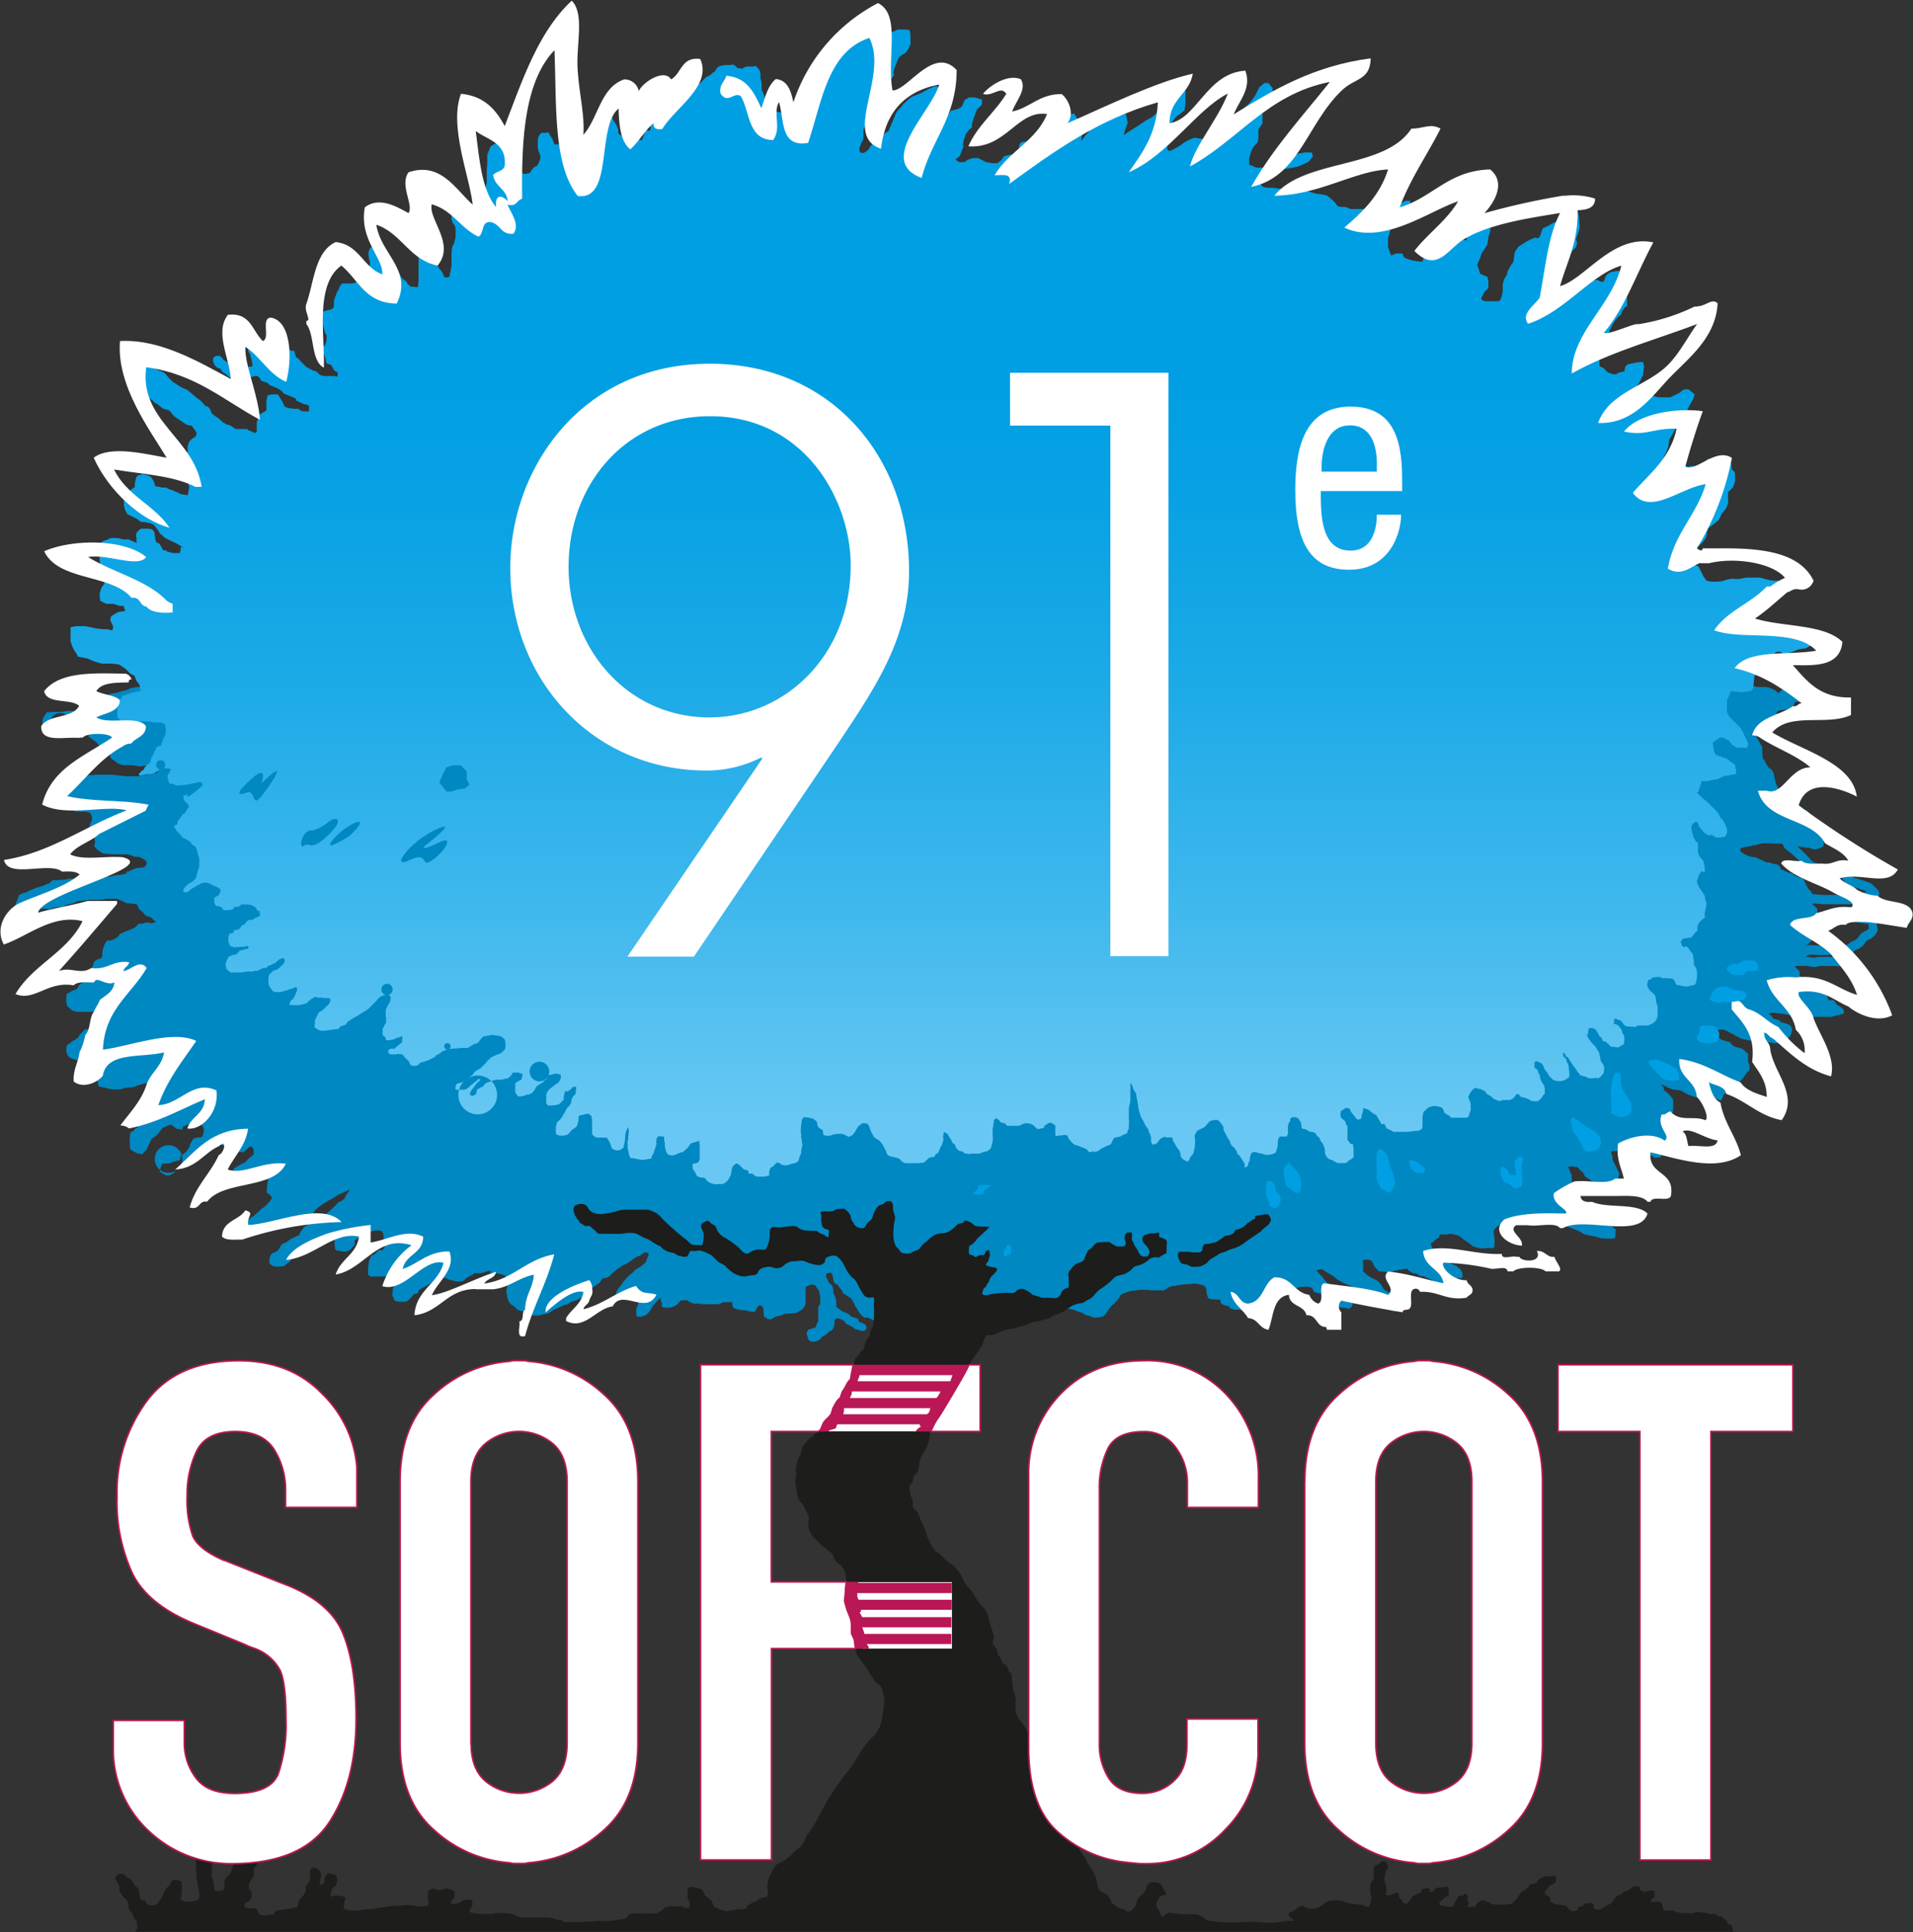
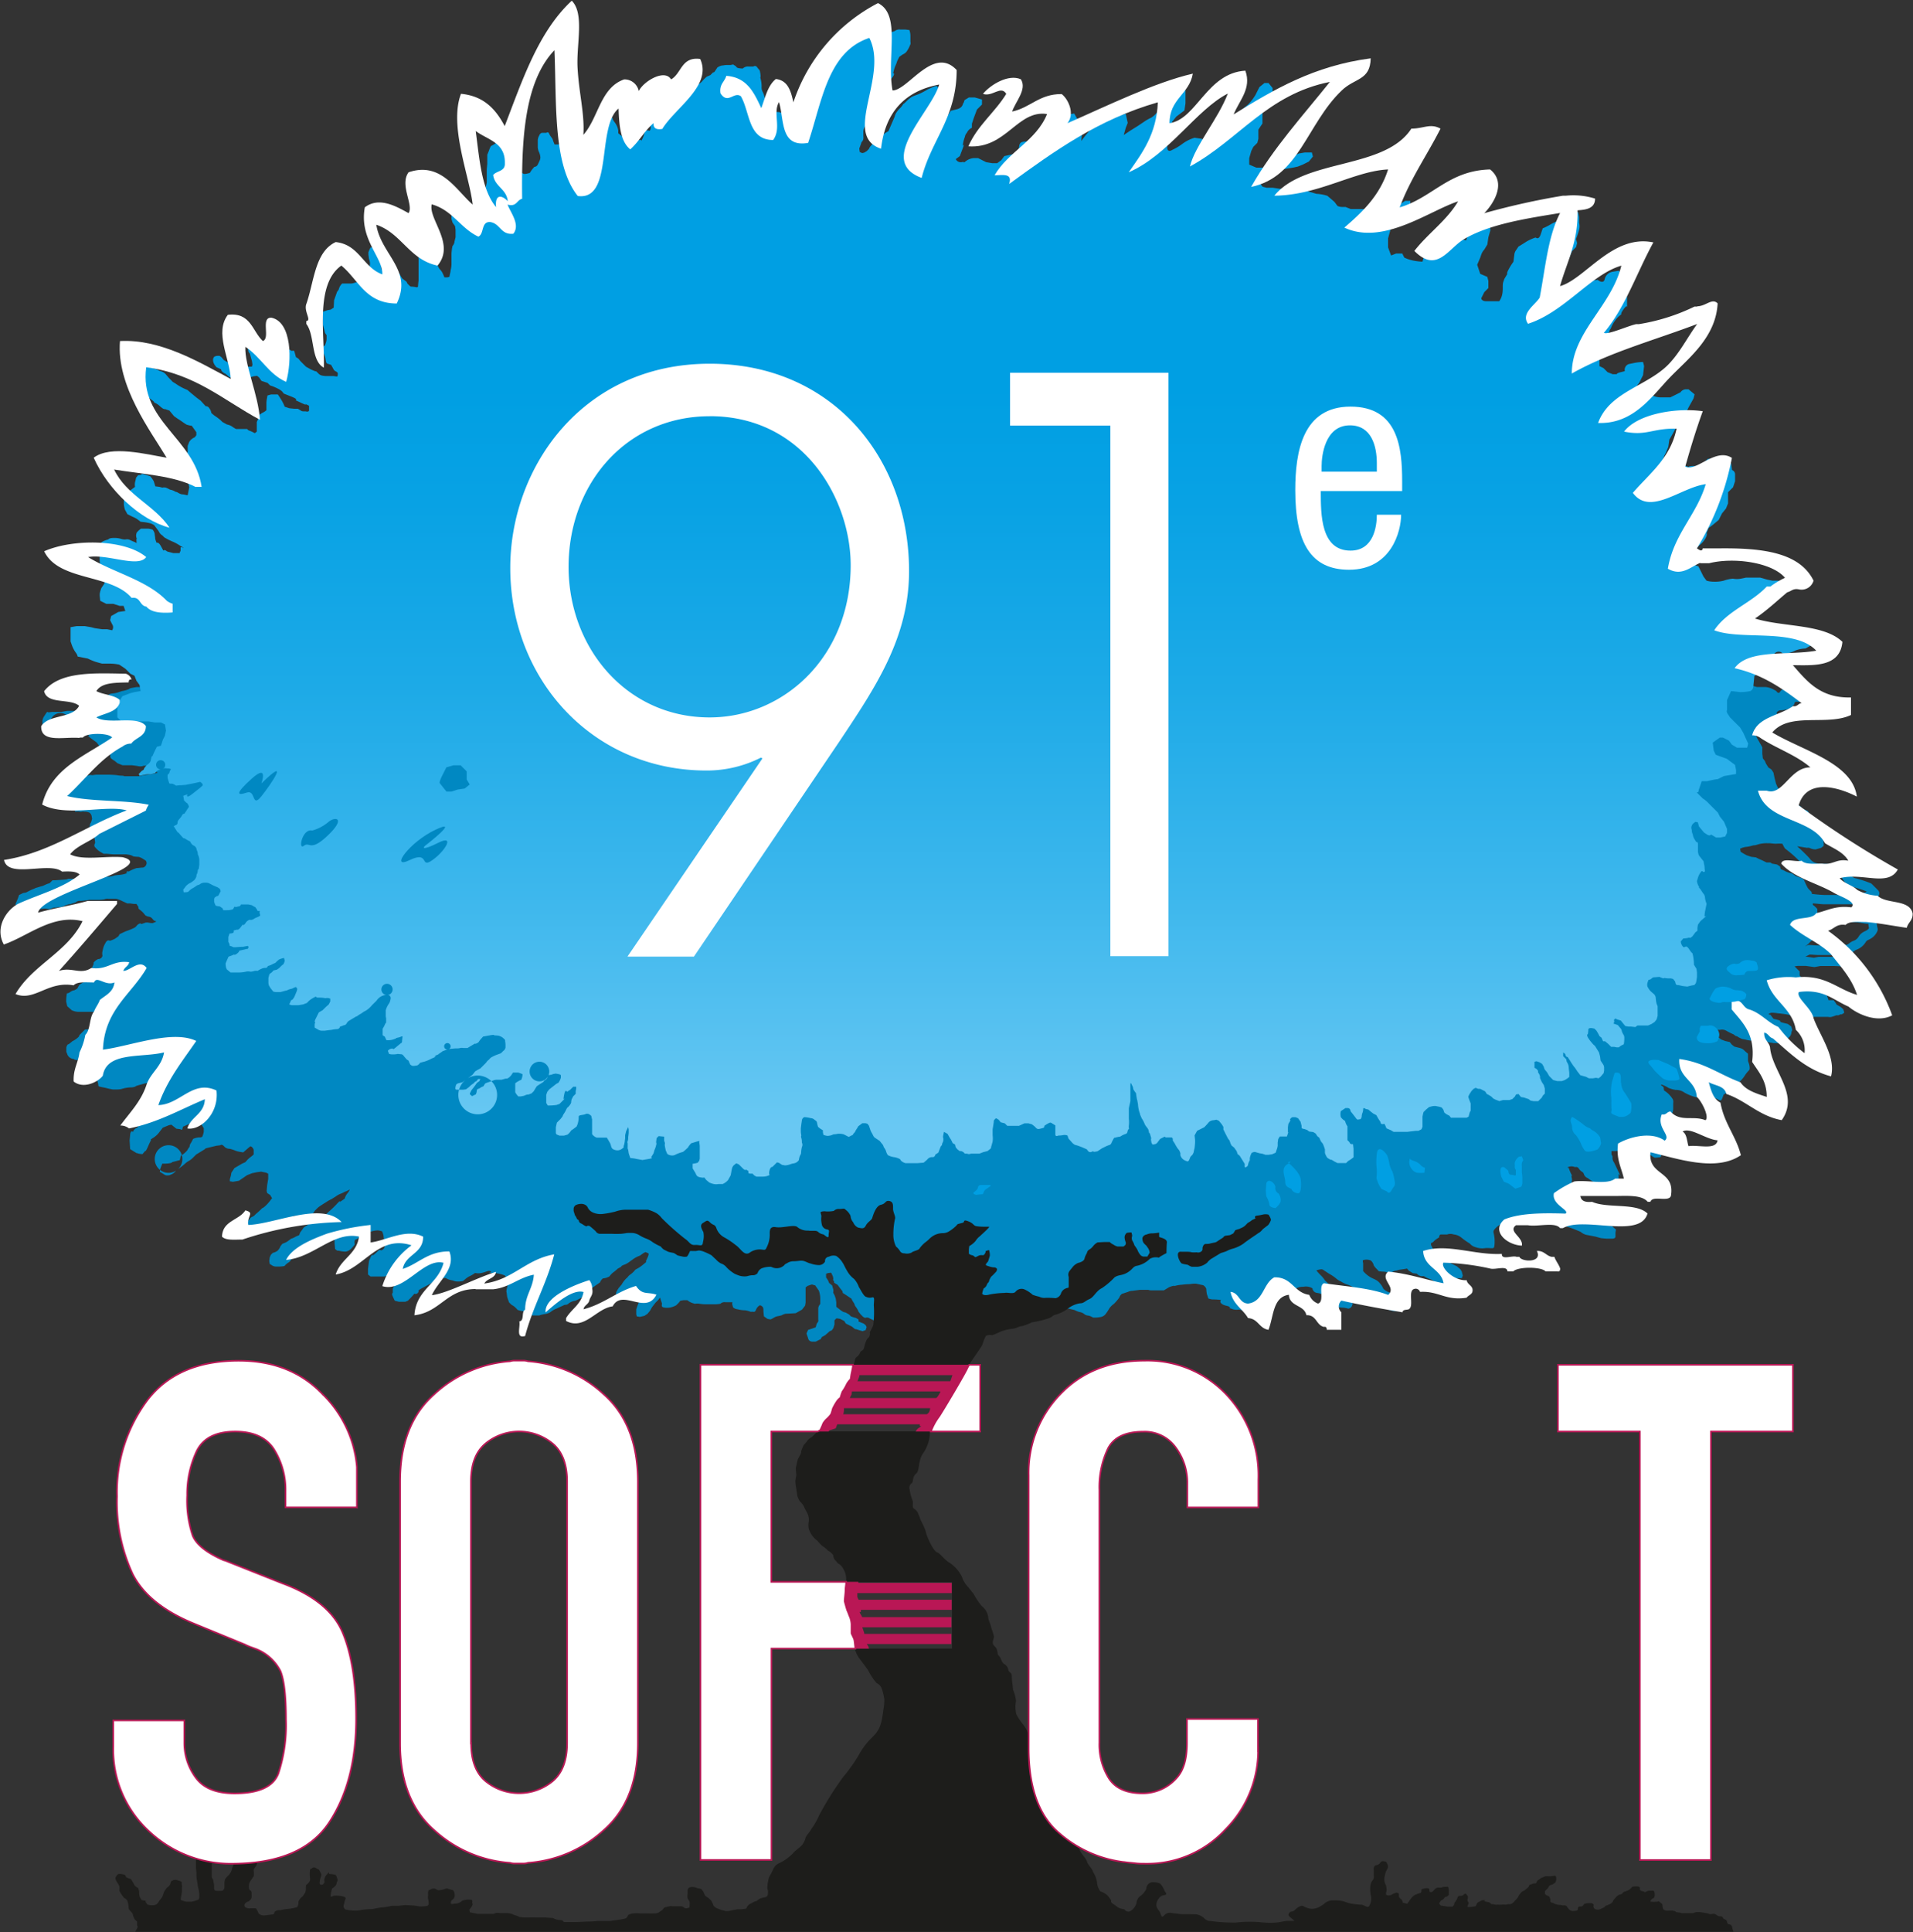
<svg xmlns="http://www.w3.org/2000/svg" id="Calque_1" data-name="Calque 1" viewBox="0 0 296.21 299.09">
  <rect x="0" y="0" width="296.21" height="299.09" fill="#333333" stroke="none" />
  <defs>
    <style>.cls-1{fill:#0088c2;}.cls-2{fill:url(#Dégradé_sans_nom_32);}.cls-3,.cls-6,.cls-9{fill:#fff;}.cls-3,.cls-4,.cls-5{fill-rule:evenodd;}.cls-4,.cls-7{fill:#1d1d1b;}.cls-5{fill:#009fe3;}.cls-8{fill:#b91755;}.cls-9{stroke:#b91755;stroke-width:0.25px;}</style>
    <linearGradient id="Dégradé_sans_nom_32" x1="301.73" y1="129.03" x2="301.73" y2="307.83" gradientUnits="userSpaceOnUse">
      <stop offset="0.31" stop-color="#009fe3" />
      <stop offset="0.41" stop-color="#08a2e4" />
      <stop offset="0.57" stop-color="#1daae7" />
      <stop offset="0.76" stop-color="#3fb8ed" />
      <stop offset="0.95" stop-color="#69c8f3" />
    </linearGradient>
  </defs>
  <title>logo-sofcot</title>
  <path class="cls-1" d="M441.64,281.3h0Z" transform="translate(-155.87 -124.52)" />
  <path class="cls-1" d="M441.64,281.31l0,0.13Z" transform="translate(-155.87 -124.52)" />
  <path class="cls-1" d="M441.62,281.23l0,0.07Z" transform="translate(-155.87 -124.52)" />
  <path class="cls-1" d="M245.06,325.82h0S245.06,325.82,245.06,325.82Z" transform="translate(-155.87 -124.52)" />
  <path class="cls-1" d="M291.38,329l-0.08,0C291.14,328.92,291.38,329,291.38,329Z" transform="translate(-155.87 -124.52)" />
  <path class="cls-1" d="M177.43,297.69l0,0S177.43,297.69,177.43,297.69Z" transform="translate(-155.87 -124.52)" />
  <path class="cls-1" d="M442.88,264.46a6.15,6.15,0,0,0,2.43-.54c0.66-.33.9-0.39,0.87-0.4a0.71,0.71,0,0,0,.49-1.2l-0.94-.94a0.7,0.7,0,0,0-.24-0.16,20.42,20.42,0,0,0-2.21-.73,1.15,1.15,0,0,1-.92-0.7l-0.33-.45a2,2,0,0,0-1.87-.91,2.5,2.5,0,0,1-.64-0.06c-1-.26-1.53,0-2.35-0.24a1.74,1.74,0,0,1-1.11-.76c-0.18-.19-0.39-0.42-0.68-0.7-0.48-.48-0.9-0.86-1.24-1.16,1.2,0.18,1.53.25,1.53,0.25a0.76,0.76,0,0,1,.55.08,2.09,2.09,0,0,0,.78.16l0.86-.24,0.39-.31V255l-0.08-.71-0.24-.55-0.08-.86v-0.63l-0.31-.31-0.24-.39a0.46,0.46,0,0,0-.31-0.08,1.42,1.42,0,0,1-.63-0.39l-0.24-.39-0.31-.63-0.55-.24-0.47-.16s0.08-.31-0.16-0.31a3.41,3.41,0,0,1-.94-0.86l-0.39-.08s0.24-.16-0.39-0.39a2,2,0,0,1-.86-0.55l-0.55-.63-0.39-.47-0.24-.55-0.24-.94-0.16-.78-0.31-.47-0.47-.31-0.39-.63-0.16-.39-0.31-.39-0.08-.71v-1l-0.31-.55-0.31-.55s-0.24-.39-0.39-0.71a3.46,3.46,0,0,1-.24-0.63l0.08-.47,0.63-.47a3.39,3.39,0,0,1,.86-0.31,3.49,3.49,0,0,0,.86-0.08,1.38,1.38,0,0,0,.63-0.55c0.24-.24.63-0.55,0.63-0.55l-0.24-.47a0.8,0.8,0,0,1,.55-0.39,6,6,0,0,0,.78-0.08s0.39-.08.63-0.16l0.24-.08,0.55-.63a0.37,0.37,0,0,1,.31-0.39,1.29,1.29,0,0,0,.78-0.08l0.24-.16,0.08-.47a0.32,0.32,0,0,0-.24-0.39,3.74,3.74,0,0,1-.71-0.47c-0.31-.16.31-0.08-0.31-0.16a5.14,5.14,0,0,0-1.1-.08c-0.63,0-.86-0.16-1.1.08s-0.24.55-.63,0.24a0.78,0.78,0,0,0-.39-0.31,3.34,3.34,0,0,0-1.41-.47h-1.33l-0.55-.16a1.84,1.84,0,0,1-.86-0.08c-0.31-.16-3.37-0.78-3.37-0.78l-0.78-.31-2.19-.31-241.23,1.65H177l-0.86.16a0.78,0.78,0,0,0-.31.16,4.92,4.92,0,0,1-1.1.31l-0.71.24-0.39.08-0.63.08-0.78.39-0.31.31s0-.08-0.31.16a1.08,1.08,0,0,1-.63.39,8.71,8.71,0,0,0-1,.31l-0.94.39-0.71.47-0.39.08a1.09,1.09,0,0,1-.55.16h-1.1l-0.94.16h-1.41l-0.63.08s0-.31-0.31.16l-0.31.47a1.71,1.71,0,0,0-.24.63v0.63a0.57,0.57,0,0,0,.08.47,0.79,0.79,0,0,0,.47.55c0.39,0.16-.31,0,0.39.16a3.7,3.7,0,0,0,1,.16,3.06,3.06,0,0,0,.86,0,1.57,1.57,0,1,1,.47-0.08,7.9,7.9,0,0,1,2-.16,4.77,4.77,0,0,0,.94.16,2.31,2.31,0,0,1,.78.24l0.31,0.24s-0.63-.24.24,0.39l0.86,0.63,0.47,0.63a3.44,3.44,0,0,1,.47.39,2.16,2.16,0,0,0,.63.39,1.51,1.51,0,0,1,.55.55,0.57,0.57,0,0,0,.08.47,2.37,2.37,0,0,0,.55.39l0.47,0.39,0.78,0.31h1.41s0.7,0.08,1.1.16a1.55,1.55,0,0,0,.78-0.08l0.39,0,0.31,0,0.55,0.31,0.61,0.65s0.71,0.06-.18.24a15.64,15.64,0,0,1-1.59.24l-0.29.06-0.53.12-0.69,0h-1.57a1,1,0,0,0-.39-0.08,4.52,4.52,0,0,1-.78-0.08c-0.63-.08-1.72-0.08-1.72-0.08h-1.49l-0.63.08a0.83,0.83,0,0,0-.47,0c-0.24.08-.63,0.16-0.63,0.16l-0.63.16-0.71.16-0.63.31-0.55.31-0.47.31-0.47.71v0.55l0.16,0.55-0.24.63v0.39l0.63,0.24a1.13,1.13,0,0,0,.47.08,1.09,1.09,0,0,1,.63.31,1.21,1.21,0,0,0,.16.47l0.16,0.31a2,2,0,0,1,.71,0c0.24,0.08.24-.08,0.71,0a1.69,1.69,0,0,1,.78.16,0.89,0.89,0,0,1,.31.47l0.08,0.47-0.16.55a0.84,0.84,0,0,0-.16.31,4.24,4.24,0,0,0-.08.86s0.31,0.39.47,0.63-0.08-.31.16,0.24a3.41,3.41,0,0,1,.24,1.18,0.54,0.54,0,0,0-.08.55,4.48,4.48,0,0,0,.63.63,8,8,0,0,0,.78.47h0.47l1,0.08h1.88a4.31,4.31,0,0,1,.94.16l0.31,0.16a5.88,5.88,0,0,0,.86.08l0.39,0.16,0.63,0.39a0.6,0.6,0,0,1,.16.39,0.75,0.75,0,0,1-.55.71c-0.31,0-.78.08-1,0.08a6.55,6.55,0,0,0-1.25.55s-0.16-.16-0.31.08,0.55,0-.16.24-1.33.16-1.8,0.31a2.9,2.9,0,0,1-1,.16c-0.24,0,.23-0.31-0.78.08a2.8,2.8,0,0,1-1.33.31l-1.25-.08h-2.82s0.39,0.08-.78.16l-1.18.08H164l-0.47.47a1.24,1.24,0,0,0-.31.08c-0.24.08-.47,0.23-0.71,0.31s-0.31.08-.55,0.16-0.55.16-.55,0.16a5.13,5.13,0,0,1-.55.24,10.12,10.12,0,0,0-.94.47l-0.47.08-0.63.31-0.16.47-0.16.39-0.24.55,0.24,0.47,0.55,0.31s-0.08.24,0.39,0.24h0.86l0.39-.08a4,4,0,0,1,.71-0.08l0.63-.08a5.16,5.16,0,0,1,1-.08,1.28,1.28,0,0,0,.78,0,1,1,0,0,1,.63-0.16,5.81,5.81,0,0,1,.86-0.08,3,3,0,0,0,.63-0.24,2.83,2.83,0,0,1,.86-0.24c0.31-.08.47-0.16,0.78-0.24a0.92,0.92,0,0,1,.78-0.24c0.94-.08,1.33-0.16,1.33-0.16h1.57a6,6,0,0,0,.78-0.08,1.17,1.17,0,0,1,.63-0.08h1.1a1.34,1.34,0,0,1,.39.08l0.24,0.08,1.18,0.55h0.31c0.31,0,.55.08,0.78,0.08H177l0.31,0.47a0.35,0.35,0,0,0,.16.39,4.75,4.75,0,0,1,.55.47l0.39,0.47,0.39,0.16a0.87,0.87,0,0,1,.71.39L179.7,267l0.39,0.16-0.55.24h-0.31l-0.47-.08h-0.31l-0.71.24s-0.08-.31-0.63.16a1.32,1.32,0,0,1-.55.47,11.07,11.07,0,0,1-1.18.47c-0.55.24-1,.47-1,0.47l-0.16.31-0.55.39a5.13,5.13,0,0,1-.55.24l-0.24.08s-0.39-.31-0.71.39a2.88,2.88,0,0,0-.31.71c-0.08.31-.16,0.71-0.16,0.71v0.31a0.42,0.42,0,0,1,0,.31,0.64,0.64,0,0,1-.63.39,2,2,0,0,0-.71.55v0.23l-0.31.71a1.8,1.8,0,0,0-.63.55,2.07,2.07,0,0,0-.08.55l-0.16.47-0.16.47a2.39,2.39,0,0,0-.86.47,5.93,5.93,0,0,0-.31.55c-0.63.47-.55,0.16-1.1,0.55s-0.47,0-.55.39a7.38,7.38,0,0,0-.08,1.1l0.16,0.71,0.71,0.63a2.68,2.68,0,0,0,.94.24h2.74l0.55,0.31a1.33,1.33,0,0,0,.08.39,2.51,2.51,0,0,1,.08.63,0.78,0.78,0,0,1-.08.71c-0.24.31,0.55,0.24-.71,0.47a11.47,11.47,0,0,1-1.57.24l-0.39.39-0.39.39a0.87,0.87,0,0,0-.16.31,3.43,3.43,0,0,1-1,.71l-0.47.39-0.31.16-0.16.39v0.71a3.16,3.16,0,0,1,.16.39,1.06,1.06,0,0,0,.47.55,1.13,1.13,0,0,0,.55.16s0,0.16.55,0.16h0.55s-0.08-.08.31,0.08a9.85,9.85,0,0,1,.94.47l0.31,0.39,0.24,0.71,0.63,0.55v0.55a1.67,1.67,0,0,0,.08.47,1.85,1.85,0,0,1,.16.63c0,0.24.08,0.24,0.39,0.31s0.39,0.08.78,0.16a9.36,9.36,0,0,0,1.1.24H174a3.36,3.36,0,0,0,.71-0.08,5.08,5.08,0,0,1,1.33-.24,2.06,2.06,0,0,0,.86-0.16s-0.24,0,.63-0.24l0.86-.24,1.1-.08,0.47,0.63a3,3,0,0,1,.08.78c0,0.39-.16.86-0.16,1.1a1.7,1.7,0,0,1-.71.63,1,1,0,0,1-.16.71,2.45,2.45,0,0,1-.63.86c-0.31.16-.08-0.08-0.31,0.16s-0.56.62-.61,0.68a4.12,4.12,0,0,1-.1.57l-0.16.78a1.42,1.42,0,0,0-.63.47l-0.08.24s-0.39-.39-0.47.47l-0.08.86,0.08,1.33L177,303a1.23,1.23,0,0,1,.31.08,2.5,2.5,0,0,0,.63.08l0.39-.47s0.08,0.16.39-.55,0.55-1.18.55-1.18-0.31.08,0.31-.31a3.31,3.31,0,0,0,.94-0.86l0.55-.71,0.94-.39,0.39-.08,0.39,0.31,0.39,0.31,0.63,0.08s0.24,0.24.31-.08l0.08-.31,0.86-.39a1.33,1.33,0,0,0,.55-0.24,2.86,2.86,0,0,1,.71-0.31,0.46,0.46,0,0,1,.47.16l0.16,0.24,0.47,0.78v0.55a3.18,3.18,0,0,1-.24.78,0.76,0.76,0,0,1-.47.08,3,3,0,0,0-.94.24l-0.24.47-0.24.39-0.08.39a2,2,0,0,0-.31.47,3.44,3.44,0,0,1-.86.78s-0.16,0-.24.39l-0.08.39-1.18.31s0,0.08-.31.16a4.74,4.74,0,0,1-.86.08H181l-0.31.78-0.08.47,0.63,0.39a0.84,0.84,0,0,0,.71.16c0.31-.08-0.39.23,0.31-0.08a1.74,1.74,0,0,0,.86-0.63,2.14,2.14,0,1,1,.31-0.24c0.55-.39.94-0.71,0.94-0.71a3.51,3.51,0,0,1,.71-0.55,2.9,2.9,0,0,0,.63-0.47l0.55-.55s0.16-.08.78-0.47l0.63-.39s-0.31,0,.71-0.24l1-.24,0.63-.08s0.16-.23.55,0.16a1.09,1.09,0,0,0,.86.39,5.26,5.26,0,0,1,.78.24,2.46,2.46,0,0,0,.47.16c0.31,0.08.86,0.16,0.86,0.16,0.71-.63,1-0.86,1-0.86s0.08-.16.31,0a0.9,0.9,0,0,1,.31.47v0.63s0.16,0-.47.47-0.71.78-.94,0.86a4.42,4.42,0,0,0-.63.31l-0.94.55-0.47.71-0.08.47-0.16.55v0.31l0.47,0.08,0.94-.16,1.25-.86,0.78-.31,0.78-.16,0.63-.08,0.78,0.16,0.31,0.16V307l-0.16.94-0.08.94,0.08,0.31,0.47,0.31L198,310a2.76,2.76,0,0,0-.31.39,7.27,7.27,0,0,1-.63.71,3.63,3.63,0,0,1-.47.39c-0.24.16,0.24-.31-0.24,0.16a11.45,11.45,0,0,1-.86.78l-0.31.31-0.47.24-0.39.47-0.31.39-0.16.31v0.31l-0.08.39v0.71l1.18-.24a0.79,0.79,0,0,1,.24-0.63,2.87,2.87,0,0,1,1.1-.47c0.47,0,1.41-.24,1.65-0.24s0.86-.08,1.25-0.08a5.58,5.58,0,0,0,1.1-.24,2,2,0,0,0,.71-0.31l0.39-.55s-0.47-.08.55-0.08h1.49a0.93,0.93,0,0,0,.71-0.16,3.92,3.92,0,0,0,.47-0.63l0.39-.39a4.45,4.45,0,0,1,.63-0.47c0.47-.31.63-0.39,0.86-0.55s0.71-.39.71-0.39l0.63-.39a3.19,3.19,0,0,1,.86-0.47,4.85,4.85,0,0,0,.63-0.31c0.14,0,.37-0.15.53-0.23l0.18-.09a2.35,2.35,0,0,1-.39.63,2,2,0,0,0-.39.78l-0.78.55s0.31-.55-0.55.39a16,16,0,0,1-1.25,1.18,4.61,4.61,0,0,1-1.1.86,1.26,1.26,0,0,1-.78.39c-0.39.08-.63-0.31-0.78,0.08l-0.16.39-0.94.63-0.39.55a1.09,1.09,0,0,0-.24.39l-0.08.24-0.55.24a2.25,2.25,0,0,1-.47.24l-0.24.08s-0.39.31-.63,0.47a3.93,3.93,0,0,1-.71.31l-0.31.39a1.67,1.67,0,0,1-.47.71,2,2,0,0,1-.71.31l-0.31.31-0.16.39-0.08.55,0.08,0.47,0.39,0.24a1.07,1.07,0,0,0,.55.16h0.63a6,6,0,0,0,.71-0.08,2.34,2.34,0,0,1,.63-0.55,1.32,1.32,0,0,0,.47-0.55,1.64,1.64,0,0,1,.55-0.55,8.92,8.92,0,0,0,.86-0.55,3.43,3.43,0,0,1,.63-0.71,2.64,2.64,0,0,1,1.25-.47,8.67,8.67,0,0,0,1.25-.31l0.31-.24,0.55-.24,0.24-.39,0.31-.08,0.47,0.16a1.24,1.24,0,0,1,.24.63V317l0.08,0.86,0.31,0.24a2.48,2.48,0,0,1,.55.08,4,4,0,0,0,.78.08,1.63,1.63,0,0,0,.78-0.39c0.31-.31.63-0.71,0.63-0.71s-0.16-.7.16-0.78,0.39-.31.86-0.47a10.36,10.36,0,0,0,.94-0.47c0.24-.08-0.31-0.16.63-0.31a4.4,4.4,0,0,1,.94-0.16,2.32,2.32,0,0,1,.71.16l0.16,0.47a2.8,2.8,0,0,1,.08.55,3.22,3.22,0,0,0,.16.71v0.55a0.78,0.78,0,0,1-.47.63c-0.24.08-.24-0.24-0.63,0.16a7.32,7.32,0,0,1-.71.63s-0.16-.24-0.39.31l-0.24.55-0.16,1.25v0.86l0.39,0.31h2.19a1.62,1.62,0,0,1,.63-0.16,4.3,4.3,0,0,1,.71.08l0.08,0.39s0.08-.08.08,0.31v0.78l-0.24.47v0.63a0.39,0.39,0,0,0-.08.39c0.08,0.24.39,0.86,0.39,0.86l0.63,0.16h1l0.39-.16,0.31-.31c0.24-.24.71-0.78,0.71-0.78a0.44,0.44,0,0,0,.55-0.16c0.31-.31-0.39-0.16.78-0.78l1.18-.63,0.86-.55,0.39-.31h1.1a2,2,0,0,0,.71.31l0.39,0.08a1.91,1.91,0,0,0,.78.16,3.54,3.54,0,0,0,.78-0.08l0.47-.39a3,3,0,0,1,.63-0.39,5,5,0,0,0,.78-0.47,2.22,2.22,0,0,0,1,0c0.78-.16,1.1-0.47,1.41-0.24s-0.94.16,0.31,0.24a5.28,5.28,0,0,1,1.88.39l0.24,0.31a3.24,3.24,0,0,0,.08.55,3.88,3.88,0,0,1,.08.86,2.3,2.3,0,0,0-.16.78c0.08,0.31.08,0.71,0.16,0.94l0.24,0.71,0.39,0.39a4.3,4.3,0,0,1,.39.24,3.37,3.37,0,0,1,.55.55,5.93,5.93,0,0,0,1,.24,0.8,0.8,0,0,1,.55.31,1.87,1.87,0,0,0,.94.31h0.86a4.92,4.92,0,0,1,1-.24,1.93,1.93,0,0,0,.78-0.31,3.35,3.35,0,0,1,1-.55c0.31-.16,1.18-0.55,1.18-0.55a0.73,0.73,0,0,0,.63-0.24,2.28,2.28,0,0,1,1-.39l0.36-.16a7,7,0,0,0,1.18-.71s-0.16-.24.71-0.86,1.57-1.1,1.57-1.1a1.42,1.42,0,0,1,.47-0.63,2.23,2.23,0,0,0,1-.31,3,3,0,0,1,.71-0.71,4.66,4.66,0,0,0,.55-0.47l0.55-.31s0-.16.47-0.31a3.25,3.25,0,0,0,.94-0.55c0.24-.16.55-0.39,0.55-0.39a4.4,4.4,0,0,1,.94-0.47l0.55-.39,0.31-.16,0.39,0.16s0.16,0,.08.31-0.31.71-.39,0.94,0.39-.16-0.47.55-1.1.63-1.25,0.86a3.54,3.54,0,0,1-.78.71c-0.31.24-.24,0.31-0.55,0.55a4,4,0,0,0-.71.94l-0.47.55-0.24.39a1,1,0,0,0-.16.63l0.08,0.24h0.31a3.88,3.88,0,0,0,1.1-.24l0.47-.55h0.63l0.55-.16,0.39,0.16,0.16,0.47-0.08.86-0.08.39-0.24.63-0.16.47v0.78l0.08,0.31,0.47,0.08,0.71-.16,0.47-.31,0.39-.47,0.31-.55,0.55-.71,0.39-.39,0.31-.39,0.31,0.94s-0.16.47,0.16,0.55a1.93,1.93,0,0,0,.63.08,2.26,2.26,0,0,0,.63-0.08,2.89,2.89,0,0,0,.78-0.31l0.39-.39,0.24-.31,0.47-.08h0.63a1.92,1.92,0,0,0,.47.31,3.19,3.19,0,0,0,.71.24,1.8,1.8,0,0,1,.71,0,6.68,6.68,0,0,0,1.25.08h1.25a6,6,0,0,0,.71-0.08,0.93,0.93,0,0,1,.78-0.24h1.1a0.73,0.73,0,0,0,0,.47l0.08,0.31a1.14,1.14,0,0,0,.71.31,4.26,4.26,0,0,0,1.18.16,4.15,4.15,0,0,1,.86.24c0.47-.08.55,0.16,0.78-0.24a1.35,1.35,0,0,1,.63-0.78,0.79,0.79,0,0,1,.47.31,1.13,1.13,0,0,1,.08.47c0,0.31.08,0.94,0.08,0.94l0.55,0.39,0.47,0.08a2.25,2.25,0,0,0,.47-0.24,2.06,2.06,0,0,1,.55-0.24,6.18,6.18,0,0,0,.71-0.16,2,2,0,0,1,.63-0.24c0.24,0,1.49-.08,1.49-0.08s-0.08.08,0.47-.24l0.55-.31,0.24-.31,0.24-.31,0.08-.47v-2.35l0.31-.24,0.47-.16a0.44,0.44,0,0,1,.39,0l0.31,0.08,0.55,0.78a2.51,2.51,0,0,1,.16.55,3.25,3.25,0,0,1,.08.78v0.78a1.1,1.1,0,0,0-.31.63v1.8a0.41,0.41,0,0,1-.08.39l-0.16.24-0.16.55-0.71.24-0.47.16-0.24.55,0.24,0.71a0.64,0.64,0,0,0,.63.55h0.55l0.78-.39,0.16-.31,0.55-.31,0.71-.63a0.51,0.51,0,0,0,.39-0.24l0.16-.24,0.16-.55v-0.63l0.31-.31,0.55,0.08L286.6,329l0.24,0.39,0.94,0.47,0.47,0.39a1.39,1.39,0,0,1,.39.08l0.24,0.08,0.55,0.16,0.47-.16,0.16-.47-0.16-.31-0.31-.24-0.78-.31v-0.31l-0.39-.24-0.31-.08-0.47-.16-0.31-.31-0.55-.31a0.93,0.93,0,0,1-.47-0.16l-0.24-.16-0.71-.55v-0.71l-0.08-.55-0.16-.47-0.24-.47a1.17,1.17,0,0,0,0-.55c-0.08-.24-0.16-0.55-0.16-0.55l-0.47-.39-0.16-.39-0.31-.47v-0.55a1.35,1.35,0,0,1,.63-0.16s0.16-.16.31,0.31a1.13,1.13,0,0,1,.16.47c0.08,0.47-.16.08,0.08,0.47s-0.16.16,0.24,0.39l0.39,0.24c0.31,0.47.71,0.94,0.71,0.94l0.08,0.31,0.39,0.24,0.94,0.63c0.24,0.55.39,0.63,0.47,0.86l0.08,0.24a5,5,0,0,1,.47.71,0.59,0.59,0,0,0,.16.31l0.24,0.31,0.39,0.39,0.31,0.16a0.73,0.73,0,0,1,.71.08c0.34,0.17.64,0.3,0.78,0.36l0.55,0c1,0.08,1.57.31,2.51,0.31s2.51-.08,2.51-0.08l2.35-.39s0.78-.08,1.25-0.08,2.19-.08,2.43,0,1,0,1.49.08a22.5,22.5,0,0,0,2.51.08,5.38,5.38,0,0,1,2.19.16,11.69,11.69,0,0,0,2.9.31,23.33,23.33,0,0,0,2.35,0,11.2,11.2,0,0,0,1.49-.24c0.39-.16,2-0.78,2.35-0.94s1-.39,1-0.39a6.44,6.44,0,0,1,.94-0.63,0.86,0.86,0,0,1,.71-0.16c0.47,0.08,1.1.24,1.41,0.31a3.26,3.26,0,0,0,.78.31,1.41,1.41,0,0,1,.71.31,1.14,1.14,0,0,0,.63.24c0.47,0.08.63,0.31,0.86,0.31a4.78,4.78,0,0,0,1-.08A1.25,1.25,0,0,0,327,328a6.66,6.66,0,0,0,.63-0.94,3,3,0,0,1,.71-0.71,7.39,7.39,0,0,0,.86-1,1,1,0,0,1,.39-0.55l0.94-.31a1.48,1.48,0,0,1,.63-0.16l1.25-.16h1.25a1.34,1.34,0,0,0,.55.08h1.88l0.78-.47a3.17,3.17,0,0,1,.78-0.24c0.24,0-.47.16,0.24,0a5.42,5.42,0,0,1,1-.16s0.63-.08.94-0.08,0.63-.08.94-0.08h0.31l1.1,0.24a1.13,1.13,0,0,1,.47.55c0,0.24.08,0.78,0.08,0.78l0.24,0.71a1.89,1.89,0,0,0,.78.16,11.07,11.07,0,0,1,1.18.08s-0.31.31,0.16,0.63,0.94,0.24,1.18.47-0.39.08,0.24,0.24a2,2,0,0,0,1.1.16c0.39-.08.47,0.31,1-0.16a3.79,3.79,0,0,1,.94-0.63,5.2,5.2,0,0,0,.94-0.55c0.71-.47.63-0.71,1.1-0.78a3.26,3.26,0,0,0,1.25-.31,2.46,2.46,0,0,1,1-.55,3.68,3.68,0,0,1,1.33-.24c0.71,0,1.41-.08,1.41-0.08a2.27,2.27,0,0,1,1.1-.24,1.92,1.92,0,0,1,1.41.24,0.81,0.81,0,0,0,.71.71,2.64,2.64,0,0,1,1.33.55,4.88,4.88,0,0,1,.86.94,1.1,1.1,0,0,0,.78.63,3.61,3.61,0,0,0,1.1.16c0.71,0.08.78,0.24,1,.08a0.68,0.68,0,0,0,.39-0.55c0-.24.31,0.47,0-0.24a1.58,1.58,0,0,0-.63-1,2.44,2.44,0,0,0-1-.47c-0.71-.16-1.18-0.31-1.18-0.31a0.76,0.76,0,0,0-.31-0.71c-0.39-.31-1.1-1-1.1-1a4.29,4.29,0,0,0-.63-0.78,8.19,8.19,0,0,1-.71-0.78,2.29,2.29,0,0,1,.63-0.16,0.58,0.58,0,0,1,.55.16c0.39,0.24.47,0.31,0.86,0.55a6.64,6.64,0,0,1,.94.63,3.21,3.21,0,0,0,.86.55,4.27,4.27,0,0,0,1,.47c0.86,0.31,1,.55,1.49.71s0.23-.08,1,0.16a3.15,3.15,0,0,1,1.57.86,2.31,2.31,0,0,1,.78.78,4.2,4.2,0,0,0,1,1.18s-0.08-.08.47,0.16a2.39,2.39,0,0,0,.86.24,1.8,1.8,0,0,0,.71,0,3,3,0,0,1,.47-0.31,0.87,0.87,0,0,0,.63-0.78c-0.08-.31.16-0.39-0.31-0.71a11.3,11.3,0,0,0-1.65-.94,2.64,2.64,0,0,1-1.49-.71,3.28,3.28,0,0,0-.86-1.18c-0.55-.39-0.86-0.39-1.41-0.78a4.7,4.7,0,0,1-.86-0.78v-1.25s-0.16-.47.08-0.47a1.8,1.8,0,0,1,1.1.08,1.41,1.41,0,0,1,.47.78,3.43,3.43,0,0,0,.55.63c0.24,0.31.16,0.24,0.71,0.31a2.51,2.51,0,0,1,.94.16l0.31,0.16a2.07,2.07,0,0,1,.86-0.47c0.31,0,.16-0.08.78-0.16s1-.16,1-0.16L374,321.2l0.63,0.39,0.63,0.08a1.07,1.07,0,0,0,.71.39h0.39a3,3,0,0,0,.78.39,3,3,0,0,1,.78.39,1.28,1.28,0,0,0,.47.39c0.24,0.08,0,.16.63,0.08a9,9,0,0,1,1-.08s0.08,0.31.31,0l0.24-.31a1.6,1.6,0,0,1,.86-0.55h0.78l0.16-.39-0.16-.63L382,321l-0.55-.47-1.1-.55-1.49-.78-0.47-.31-0.31-.47c-0.16-.24.08,0.24-0.16-0.24l-0.47-.94v-0.31a0.83,0.83,0,0,0,.47-0.31,3.5,3.5,0,0,1,.78-0.55s0-.47.31-0.47h0.94a1.5,1.5,0,0,1,1,0,2.2,2.2,0,0,1,1.18.47,10.71,10.71,0,0,0,1.33.94,1.64,1.64,0,0,0,.86.55,3,3,0,0,0,1.49.16c0.78-.08,1.33.16,1.41-0.16a3.46,3.46,0,0,0,.08-0.71v-0.39a5.54,5.54,0,0,0-.16-1.1,0.57,0.57,0,0,1,.08-0.47,3.43,3.43,0,0,1,.86-0.78s0.78-.23,1.25-0.31a3.51,3.51,0,0,1,1-.08c0.71,0,1,.08,1.41.08s0.39,0.08,1.25.08a4.59,4.59,0,0,1,1.33.16s1.49-.24,1.88-0.24a2.18,2.18,0,0,1,1,.08,7.34,7.34,0,0,0,1.41.55,14.11,14.11,0,0,1,1.49.55,4.78,4.78,0,0,1,.55.24,2,2,0,0,0,1,.47l1.25,0.24,0.86,0.24s0.71,0.08,1,.08h0.78s0.47,0,.47-0.31v-0.63l0.08-.47c-0.39-.31-0.71-0.63-0.71-0.63s0.08,0.24-.63-0.16-0.71-.31-1.18-0.63-0.71-.47-1.25-0.78a7.92,7.92,0,0,0-1.33-.55,4.52,4.52,0,0,1-.94-0.63,2.42,2.42,0,0,0-.39-0.55,1.54,1.54,0,0,1-.31-0.71,1.92,1.92,0,0,0,.08-0.55V309l-0.31-.63s0.08,0,.08-0.47,0.08-.55.08-0.78-0.08-.31-0.08-0.55,0.24,0.24,0-.24a6.1,6.1,0,0,1-.39-0.94c-0.08-.24-0.47-0.08-0.08-0.24a1.29,1.29,0,0,1,.94,0c0.24,0.08.39-.16,0.71,0.31s0.55,0.39.71,0.71a1,1,0,0,0,.63.71,7.06,7.06,0,0,0,1.25.78,4.42,4.42,0,0,0,.94.16c0.71,0.08,1.72.31,1.72,0.31a0.55,0.55,0,0,0,.63-0.16,0.79,0.79,0,0,0,.24-0.63v-1c0-.39.71,1.1,0-0.39l-0.71-1.49a1.24,1.24,0,0,1-.24-0.63v-0.31l-0.16-.31V302.7h0.39a5.37,5.37,0,0,0,.86-0.08,9.17,9.17,0,0,1,1.25-.08,6,6,0,0,0,1.18.47c0.24,0,.71.16,1.1,0.16a3.64,3.64,0,0,1,1.33.16,2,2,0,0,0,.63.39c0.24,0,.86-0.08.86-0.08l0.39-.94,0.08-.71s-0.16-.78.16-0.86a4.91,4.91,0,0,0,.78-0.31V300.2a3,3,0,0,0-.24-0.86v-0.86a8.21,8.21,0,0,1,.08-0.86l0.47-.63a1.77,1.77,0,0,0,.24-0.78v-0.94a1,1,0,0,0-.08-0.63,4.58,4.58,0,0,0-.63-0.78,4.21,4.21,0,0,0-.71-0.55l-0.08-.55s-0.78-.47-0.16-0.31a5.15,5.15,0,0,1,.94.47,5.06,5.06,0,0,0,1.1.31,2.18,2.18,0,0,1,1.33.39,6.94,6.94,0,0,0,1.72.71c0.31,0.08.86,0,1.49,0.08s0.71,0,1.41.08,1,0.71,1.25.08l0.24-.63,1.25-.71,0.71-1a1.88,1.88,0,0,0,.78-0.55,4.4,4.4,0,0,0,.55-0.71,4.82,4.82,0,0,1,.63-0.78s0.16-.08.08-0.63-0.24-.63-0.24-0.94v-1s-0.39-.31-0.63-0.55a1.31,1.31,0,0,0-.55-0.31l-0.31-.08-0.63-.16-0.39-.31-0.31-.39-0.71-.16-0.63-.24-0.39-.31-0.31-.16-0.55-.47-0.16-.39c0.47-.16,0-0.16.47-0.16h0.78a1.31,1.31,0,0,1,1,.16,12.18,12.18,0,0,0,1.1.55l0.31,0.24a0.77,0.77,0,0,1,.39.16,4.36,4.36,0,0,0,.63.31l0.47,0.08,0.31,0.08,0.47,0.08h0.71a1.19,1.19,0,0,0,.63.08h0.55a1.22,1.22,0,0,1,.71.08,1.35,1.35,0,0,0,.63.16l0.39,0.08h1l0.63-.16,0.47-.47,0.31-.31a1.1,1.1,0,0,0,.31-0.55,1.53,1.53,0,0,1,.16-0.55l-0.16-.55-0.55-.39s-0.71-.16-0.94-0.24l-0.24-.08s0.24-.16-0.39-0.31l-0.63-.16-0.24-.31-0.24-.31-0.31-.08a0.86,0.86,0,0,1,.55-0.24,5.14,5.14,0,0,1,.86.08c0.71,0.08.16,0,.71,0.08a9.59,9.59,0,0,1,1,.16,6.3,6.3,0,0,1,.71.24s0-.08.47,0a3.88,3.88,0,0,0,.94.08h4a1.06,1.06,0,0,0,.55,0,6.38,6.38,0,0,0,.71-0.24h0.31l0.39-.16s0.08,0.08.31-.08l0.24-.16-0.16-.55-0.47-.39-0.55-.31-0.24-.39-0.24-.31H439l-0.24-.71a2.25,2.25,0,0,0-.47-0.24c-0.24-.08-0.71-0.31-0.71-0.31h-0.39l-0.39-.24-0.31-.08-0.31-.16-0.31-.24-0.31-.39-0.47-.47a0.35,0.35,0,0,1-.24-0.31V275.9l-0.24-.31s-0.08.08-.08-0.31v-0.39l-0.47-.47-0.31-.31a2.91,2.91,0,0,1,.63-0.08h1l0.1,0,1.21,0.17a0.66,0.66,0,0,0,.23,0l0.8-.15h2.13c0.37,0,2,.11,2.61.15h0.05a0.7,0.7,0,0,0,0-1.41c-0.23,0-2.23-.16-2.71-0.16h-2.32l-0.75.14-1.35-.19,0.06,0,0.65-.3c0.33,0,1,.07,1.36.07h2.35a9.32,9.32,0,0,0,2.42-.19,2.52,2.52,0,0,0,.75-0.42,1.2,1.2,0,0,1,.35-0.21,2.8,2.8,0,0,0,1.46-1.22,0.8,0.8,0,0,1,.4-0.31,4.49,4.49,0,0,0,.5-0.28,2.39,2.39,0,0,0,.91-1.15,0.71,0.71,0,0,0,0-.39,4.78,4.78,0,0,1-.14-0.93,1.26,1.26,0,0,0-1.44-1.09,3.29,3.29,0,0,1-.51-0.07,7.65,7.65,0,0,0-1.89-.18h-5.35l0-.08v-0.63l-0.39-.39-0.31-.24,0-.21c0.42,0,1.23.13,1.77,0.13h4.47Zm-157.38,58.8v0ZM426.34,255.6c0.63-.08.94-0.24,1.18-0.24s0.55-.16,1-0.24a4.85,4.85,0,0,1,1-.08h0.39s0.63,0.08.94,0.08a6.08,6.08,0,0,1,1,0l0.29,0.56a0.71,0.71,0,0,0,.21.25,19,19,0,0,1,2,1.73l0.65,0.67a3.09,3.09,0,0,0,1.8,1.16c1,0.26,1.53,0,2.35.24a3.79,3.79,0,0,0,1,.1,0.66,0.66,0,0,1,.74.35l0.31,0.42a2.48,2.48,0,0,0,1.73,1.25,18.48,18.48,0,0,1,1.89.62l0.07,0.07-0.22.11a4.76,4.76,0,0,1-1.8.4h-4.47c-0.65,0-1.86-.15-1.87-0.15h-0.1l-0.06-.32-0.47-.47a1.79,1.79,0,0,1-.24-0.39l-0.16-.31-0.31-.71-0.31-.24-0.47-.16-0.47-.16-0.55-.39s-0.23-.08-0.55-0.16a3.21,3.21,0,0,1-.71-0.31l-0.55-.24-0.08-.39-0.47-.31-0.86-.16s0-.16-0.39-0.16H429.4l-0.63-.31-0.55-.24-0.47-.24-0.71-.08-0.71-.24a10.19,10.19,0,0,1-.94-0.55l-0.08-.47A2.81,2.81,0,0,1,426.34,255.6Zm17.93,11.81a4.63,4.63,0,0,0,.73.1h0.16a6.5,6.5,0,0,0,.1.68,1,1,0,0,1-.28.29,3,3,0,0,1-.35.19,2.16,2.16,0,0,0-.95.79,1.42,1.42,0,0,1-.73.66,2.49,2.49,0,0,0-.75.42,1.17,1.17,0,0,1-.35.21,10.22,10.22,0,0,1-2,.12h-2.35c-0.45,0-1.43-.08-1.44-0.08a0.72,0.72,0,0,0-.35.06l-0.37.17,0.12-.08a3.08,3.08,0,0,0,.71-0.63l0.47-.39,0.08-.47v-0.39a0.46,0.46,0,0,1-.08-0.31,2.79,2.79,0,0,0-.08-0.55,1.28,1.28,0,0,1,0-.78l0.1-.16h6A6.5,6.5,0,0,1,444.27,267.42Z" transform="translate(-155.87 -124.52)" />
  <path class="cls-2" d="M305.88,139.61h0.94l1.1,0.31v0.78l-0.78.78-0.47,1.25-0.31.94v0.63a1.54,1.54,0,0,0-.78.78,1.18,1.18,0,0,0-.31.63,4.87,4.87,0,0,0-.31,1.25c0,0.47.47-.78,0,0.47l-0.47,1.25-0.63.47a0.87,0.87,0,0,0,.94.47c0.63-.16,0,0.31.63-0.16a2.29,2.29,0,0,1,1.25-.47h0.63l1.25,0.63,0.94,0.16h0.78l0.63-.47,0.47-.63,1.41-.31h0a1.19,1.19,0,0,0,.78-0.63c0.16-.47,0-1.1.63-1.25s0.94,0,1.41-.16,0.63,0.31,1.1-.63l0.78-1.57,0.63-.31a3,3,0,0,1,.94-0.63c0.47-.16.63-0.63,1.1-0.63a3.09,3.09,0,0,0,1.1-.31l0.94-.16,0.63,1.1V144l0.63,0.63-0.16,1.72a17.09,17.09,0,0,1,1.25-1.57l0.47-.47a4,4,0,0,1,1.25-.78l0.78-.31,1.25-.47,0.78-.31,1.1-.31,0.31,1.41-0.31.78-0.31,1.1,0.94-.63,1.25-.78,0.94-.63a6.82,6.82,0,0,1,1.1-.63,3.31,3.31,0,0,0,1.1-1.1l0.31-.63,0.78-1.25,0.63-.31,0.63-.78,0.94-.16s0.94-.47.94,0v2l-0.16,1.1-1.25.94-0.63.78-0.31.78v1.25l-0.47,1.1v0.94h0s0,0.78.78,0.31a8.26,8.26,0,0,0,1.57-.94,6.19,6.19,0,0,1,1.88-.94l1.1,0.16s0.78,0.47,1.1,0a6.74,6.74,0,0,0,.63-1.1l0.31-.63a9.87,9.87,0,0,0,1.57-1.1,2.81,2.81,0,0,1,1.25-.63l0.63-.31,0.63-.63,1.1-.94a7.28,7.28,0,0,0,.78-0.94l0.31-.47,0.63-1.25,0.78-.63h0.63l0.63,0.78v0.63l-0.16,1.25-1.1,1.1-0.31.94v1.57l-0.63.94V146l-0.16.63-0.63.63-0.31.63L349.3,149V150l1.1,0.47h0.94l0.94-.16,0.78-.16,1.1-.31,0.94-.78,1.25-.47,0.63-.31,0.94-.16H359l0.16,0.63-0.63.78-0.94.47h0l-0.78.31-0.78.16-0.94.16-1.25.16-1.1.94L352,152l-0.94.16-0.16.63,0.47,0.63,0.63,0.16h0.94l1.1,0.16h3.29l0.78,0.31,1.57,0.47a6.54,6.54,0,0,1,1.72.31l1.1,0.94,0.47,0.63a1.91,1.91,0,0,0,.78.16h0.47l0.78,0.31h2.51l1.25-.16,1.57-.16,1.25-.16h0.63l1.25-.78h0.78v0.78l-0.78.31-0.31.63-1.41.63-0.47.63v0.78l-0.16.94-0.31,1.1v1.41l0.47,1.25,0.78-.31H373l0.31,0.63a6.3,6.3,0,0,0,1.41.47,8,8,0,0,0,1.41.16l0.31-1.1s1.1-.31,1.57-0.47l0.47-.16a0.7,0.7,0,0,0,.78-0.31,12,12,0,0,0,.63-1.1l0.16-.63,1.1-.47,0.94,0.16,0.16,0.63,0.63,0.16a4.59,4.59,0,0,0,.31-1.41l0.16-.78h0l0.94-.78s0-.16.78-0.16h1.41l0.16,1.57-0.31,1.1-0.16,1.1-0.47.78a2.22,2.22,0,0,0-.47.78l-0.16.47-0.47,1.1,0.47,1.41,1.1,0.47,0.16,0.63v1.1l-0.63.63-0.47.94s0,0.47.78,0.47h2a2.71,2.71,0,0,0,.47-1.1c0.16-.78,0-1.41.16-1.88l0.16-.47,0.47-.78s-0.16,0,.16-0.63a9.59,9.59,0,0,1,.78-1.25l0.16-1.25a1.52,1.52,0,0,1,.31-0.63l0.31-.47s0.78-.47,1.25-0.78a7.76,7.76,0,0,1,1.41-.63s0.47,0.47.78-.47l0.31-.94a8.52,8.52,0,0,0,1.25-.63,7.69,7.69,0,0,1,1.41-.63l0.78-.78,0.94-.47h1.1l0.16,0.78V159a2.14,2.14,0,0,1,0,1.1,13.21,13.21,0,0,1-.47,1.41l0.16,0.63-0.16.63-0.63.63-0.47,1.1-1.25.63-0.63.94-0.47.78v0.94l-0.16.78v0.78l0.63,0.31a1.46,1.46,0,0,0,1.1.16l0.63-.16,1.72-.94L402,168l1.25-.16s0.94,0.78,1.1-.16a1.5,1.5,0,0,1,1.25-1.1l0.94-.16,0.94,1.41,0.16,1.25,0.16,1.41v1.57s0-.47-0.63.47,0.16,0.31-.63.94a5.11,5.11,0,0,0-1.25,1.88c-0.63.94,0.31,0-.63,0.94l-0.94.94L403.53,179v2.19l0.63,0.31,0.63,0.63,0.78,0.31h0.63s0-.16.63-0.31l0.63-.16a0.93,0.93,0,0,1,.63-1.1l0.78-.16a8,8,0,0,1,1.41-.16l0.16,0.63-0.16,1.41-0.63,1.25s-0.63.63-.16,0.78-0.63-.63.47,0.16a5.88,5.88,0,0,0,1.72.94,3.25,3.25,0,0,0,1.25.31h1.57l0.63-.31,0.94-.47a1.08,1.08,0,0,1,.78-0.47h0.47l0.94,0.78-0.16.63-0.78,1.41-0.31.63-0.78.94-0.78,1.41c-0.47.94-1.1,2-1.1,2l-0.16,1.1-0.31.78-0.31.63-0.31.78a8.47,8.47,0,0,0,1.25.16c0.47,0-.31-0.47.47,0l0.78,0.47h0.78l0.78,0.31s0-.16.94-0.16h0.94l1.1-1.1h2.35l1.25,0.63,0.16,1.1a0.7,0.7,0,0,1,.47.63V199l-0.31.94-0.78.78v1.72l-0.31.78-0.63.78L422,205l-0.94.78-0.63.47-0.31.78s0.16,0.16-.16.78a3.63,3.63,0,0,1-.94,1.1l-0.63.63-0.31.94v1.41l0.78,0.31,0.47,0.94,0.31,0.63,0.47,0.63a3.82,3.82,0,0,0,1.1.16,5.35,5.35,0,0,0,1.57-.16,5.84,5.84,0,0,1,1.41-.31,3.25,3.25,0,0,0,1.25,0l0.78-.16h2.2l1.1,0.31,0.78,0.16h0.94l0.78,0.47,0.16,0.63-0.94,1.25-1.41.63-0.78.31-0.78.94-0.78.16-0.63.63-0.31,1.25s-0.47.16,1.1,0.47a10.86,10.86,0,0,0,2.51.31c0.47,0,2,.16,2,0.16l0.63,0.16c1.41,0.78.16,0.63,1.41,0.78l1.25,0.16h0l0.31,0.78,0.78,0.78-1.1.63a4.72,4.72,0,0,0-1.57.31,4.14,4.14,0,0,1-1.57.47H431.9a0.82,0.82,0,0,0-1.25,0l-0.78.63-0.63,1.1-0.63.63-0.31.63-0.78.47-0.16,1.57a0.85,0.85,0,0,1-.47.78,7.19,7.19,0,0,1-1.57.16l-1.41-.16-0.63,1.41v1.57s-0.16.16,0.16,0.63l0.31,0.47,0.78,0.78,0.78,0.78,0.47,0.78,0.78,1.72-0.16.63h-1.57l-0.78-.47-0.47-.63-0.94-.47h-0.47l-1.1.78,0.16,1.25,0.31,0.63,1.72,0.63,0.63,0.47,0.63,0.47,0.16,0.78v0.63l-0.94.16-0.94.16-0.94.47a7.14,7.14,0,0,0-.94.16l-0.78.16h-0.78l-0.47,1.41c0,0.63-.63,0,0,0.63l0.63,0.63a4.38,4.38,0,0,1,.94.78l0.63,0.63,0.78,0.78,0.31,0.63,0.63,0.78,0.47,1.1v0.63L423,254l-0.78.16h-0.63l-0.78-.47s-0.16.31-.63,0l-0.47-.31h0l-0.78-.94-0.16-.63-0.39-.08-0.39.31a1.21,1.21,0,0,0-.24.55c0,0.24.08,0.31,0.08,0.55a1.55,1.55,0,0,0,.16.55,1.37,1.37,0,0,0,.16.55,4.8,4.8,0,0,0,.39.63s0.24-.08.24,0.31v1.18l0.08,0.39a1,1,0,0,0,.24.39l0.24,0.31,0.31,0.39,0.08,0.47a1.91,1.91,0,0,1,.08.55c0,0.31.16,0.55-.08,0.63s-0.24-.39-0.55.08a2.85,2.85,0,0,0-.39.78l-0.16.55a1.81,1.81,0,0,0,.31.86c0.08,0.24-.16-0.08.08,0.24a1.47,1.47,0,0,1,.24.31l0.31,0.47h0a1.11,1.11,0,0,1,.31.78,4.15,4.15,0,0,0,.24.86l-0.24,1.18a6.1,6.1,0,0,0-.08.71c0,0.24.63-.31,0,0.24l-0.63.55-0.39.55-0.08.47v0.47l-0.31.24-0.47.63-0.31.24a0.54,0.54,0,0,0-.39,0,3,3,0,0,1-.71.08l-0.39.47a1.34,1.34,0,0,0,.39.86c0.31,0.16.39-.47,0.94,0.39s0.39,0.24.55,0.86a7.44,7.44,0,0,1,.16,1.49l0.39,0.63,0.08,0.55v0.71l-0.08.55-0.08.39-0.24.31-0.47.08-0.63.16-0.71-.08-0.71-.16a0.32,0.32,0,0,1-.39-0.24l-0.08-.31-0.31-.39-0.31-.08h-0.47l-0.63-.08s0.08,0.16-.31,0l-0.39-.16-1,.08-0.39.31-0.31.08-0.16.47a1.17,1.17,0,0,0,0,.55,3.51,3.51,0,0,0,.47.71l0.63,0.55,0.16,0.31,0.08,0.71,0.08,0.39,0.16,0.39v1.49l-0.16.55-0.31.39-0.47.31-0.55.24h-1.65l-0.31.24-0.71-.08H408l-0.47-.08-0.39-.47-0.31-.39-0.55-.16-0.31-.16c-0.16.39-.24-0.08-0.16,0.39s-0.39.31,0.08,0.47l0.47,0.16,0.47,0.55a1,1,0,0,1,.16.39,2.11,2.11,0,0,0,.31.63,1,1,0,0,1,.08.39v0.24a4.59,4.59,0,0,1-.08.78l-0.47.24-0.31.24H406.2l-0.39-.08h-0.47l-0.47-.47h0l-0.47-.39h-0.31l-0.24-.55-0.31-.24-0.24-.47-0.24-.39-0.31-.31-0.39-.08s-0.55-.08-0.55.24a4.37,4.37,0,0,1-.08.71s-0.24,0,0,.47a5,5,0,0,0,.63.86,2.39,2.39,0,0,0,.47.47l0.39,0.63,0.24,0.39,0.08,0.31,0.08,0.31,0.08,0.63,0.31,0.47a1.21,1.21,0,0,1,.24.55v0.55l-0.08.39-0.47.55-0.31.24-0.39-.08-0.47.08h-0.63l-0.47-.24-0.31-.08-0.55-.16-0.24-.31-0.24-.31-0.31-.47-0.31-.39-0.31-.47-0.24-.39-0.31-.47a0.36,0.36,0,0,1-.23-0.1,0.34,0.34,0,0,1-.08-0.14l-0.08-.24-0.31-.24V288l0.47,0.47,0.08,0.39a2.3,2.3,0,0,1,.24.47,2.07,2.07,0,0,1,.08.55l0.08,0.71v0.63l-0.31.24-0.39.24-0.47.16H397l-0.63-.16-0.63-.63-0.31-.55-0.39-.47-0.16-.47-0.24-.39-0.39-.24-0.47-.16-0.31.08v0.94a1,1,0,0,1,.55.47v0.24a1.5,1.5,0,0,1,.31.63v0.24L394.6,292l0.31,0.47,0.16,0.55v0.78l-0.31.31-0.16.31-0.55.55h-0.71l-0.47-.08-0.31-.24-0.71-.24-0.47-.08-0.39-.47-0.39.08-0.16.31-0.39.39-0.47.16h-1l-0.55.16-0.63-.24-0.31-.16-0.31-.31-0.39-.24-0.31-.16-0.24-.39-0.31-.16-0.47-.24h-0.31l-0.39-.16-0.31.16-0.31.31-0.31.47-0.16.31a0.31,0.31,0,0,0,0,.31l0.08,0.24,0.24,0.63v1.1l-0.16.31-0.16.63-0.31.16h-2.43l-0.24-.31-0.47-.24-0.31-.24-0.16-.47-0.24-.31a2.56,2.56,0,0,0-.55-0.16l-0.39-.08h0a2.21,2.21,0,0,0-.71.08l-0.31.08-0.47.39-0.31.31s-0.08,0-.16.39l-0.08.39v1.57l-0.16.39-0.47.24h-0.39l-0.71.08-0.63.08h-2.12l-0.39-.24-0.71-.31-0.16-.39-0.16-.31s-0.47.16-.55-0.08l-0.08-.24-0.31-.47-0.31-.55-0.47-.24-0.31-.24-0.47-.39-0.39-.08s-0.39-.31-0.39,0a1.87,1.87,0,0,1-.16.71,2.08,2.08,0,0,0-.08.55l-0.16.31-0.47.08a0.7,0.7,0,0,1-.31-0.31l-0.24-.31-0.24-.31-0.31-.39a0.44,0.44,0,0,0-.39-0.47h-0.39l-0.71.47a1.79,1.79,0,0,0,0,.94,2.42,2.42,0,0,0,.47.47s0.16,0,.24.31a2.11,2.11,0,0,0,.31.63V301l0.31,0.31a0.4,0.4,0,0,0,.31.31h0.24l0.08,0.71v1.33L365,304l-0.39.24-0.31.31h-1.33l-0.47-.24-0.39-.24-0.31-.08-0.39-.24a2.37,2.37,0,0,1-.39-0.78v-0.55l-0.16-.47-0.16-.39-0.31-.39-0.24-.55-0.31-.24-0.24-.39-0.39-.24-0.63-.08-0.31-.24-0.47-.16s-0.39,0-.39-0.24v-0.24l-0.16-.63-0.39-.55-0.39-.16H356a0.62,0.62,0,0,0-.39.39c0,0.24.24-.16,0,0.24l-0.24.39a4.22,4.22,0,0,0-.08.63v0.63c0,0.24.16-.24,0,0.24l-0.16.47h-1.1l-0.24.39-0.08.55v0.47a2.53,2.53,0,0,1-.16.63l-0.16.47-0.55.24-0.55.08h-0.47l-0.47-.16-0.47-.08-0.55-.16a0.55,0.55,0,0,0-.39,0l-0.24.08a2.5,2.5,0,0,0-.31.86v0.31a1.94,1.94,0,0,0-.24.55l-0.08.31s-0.47.47-.47,0.08v-0.39l-0.39-.63-0.39-.63-0.31-.24-0.16-.47-0.39-.55-0.39-.31-0.16-.31-0.16-.47-0.24-.31-0.24-.47-0.16-.31-0.31-.63v-0.39l-0.24-.39L344.6,298l-0.39-.16-0.39.08a1.11,1.11,0,0,0-.78.31,9.93,9.93,0,0,1-.71.78l-1.1.55-0.39.71,0.08,0.71v0.31c0,0.31-.08.94-0.08,0.94-0.08.31-.16,0.71-0.16,0.71l-0.16.31-0.31.31-0.16.39s-0.16.47-.39,0.31a1.51,1.51,0,0,1-.71-0.39,1.26,1.26,0,0,1-.31-0.55V303l-0.16-.39-0.31-.39-0.24-.39-0.16-.31-0.31-.47s0.08-.47-0.24-0.47h-0.94s0.16-.24-0.31,0l-0.47.24-0.47.63-0.24.16-0.47.08-0.16-.31-0.08-.47a0.54,0.54,0,0,0,0-.39c-0.08-.24-0.16-0.55-0.16-0.55a0.34,0.34,0,0,1-.16-0.31,1.21,1.21,0,0,0-.24-0.55l-0.24-.31a2.35,2.35,0,0,1-.24-0.47,4.58,4.58,0,0,0-.39-0.71l-0.24-.55a1.23,1.23,0,0,0-.08-0.31l-0.08-.24a5.86,5.86,0,0,1-.16-0.86,2.77,2.77,0,0,0-.08-0.55,2.08,2.08,0,0,0-.08-0.39c-0.08-.31-0.16-1-0.16-1a2.41,2.41,0,0,1-.24-0.31l-0.16-.24-0.08-.39-0.31-.63s-0.08,0-.08.39v2.43l-0.16.71-0.08.39v1.65a4.34,4.34,0,0,1,0,1c-0.08.63,0.16,0.31-.08,0.63s0,0.55-.47.71a3,3,0,0,0-.78.39,6.7,6.7,0,0,0-.78.16c-0.24.16,0-.24-0.24,0.16a6.08,6.08,0,0,0-.39.78,0.6,0.6,0,0,1-.39.24l-0.15.06-0.24.1-0.63.31-0.71.47-0.47.08-0.31-.08a0.45,0.45,0,0,1-.63,0l-0.24-.31-0.71-.31-0.63-.24-0.55-.16-0.31-.24-0.63-.71-0.16-.47a1.17,1.17,0,0,0-.63-0.08,3.58,3.58,0,0,1-.78.08s-0.47.24-.47-0.16v-1.41l-0.63-.39a0.31,0.31,0,0,0-.31,0,5,5,0,0,0-.78.47,0.24,0.24,0,0,1-.16.31,6.44,6.44,0,0,1-.63.16,0.48,0.48,0,0,1-.47-0.16l-0.24-.24-0.39-.31-0.55-.16H314.5l-0.86.39h-1.8l-0.39-.39-0.63-.16-0.31-.39-0.39-.24a0.82,0.82,0,0,0-.39.47c0,0.24.08-.31,0,0.24s-0.16,1-.16,1v0.94a3.62,3.62,0,0,1,0,.94,8.82,8.82,0,0,1-.24.86s0.08,0.16-.24.39l-0.31.24-0.63.16-0.63.24h-1.25l-0.39.08-0.31-.08h-0.31a1.08,1.08,0,0,0-.55-0.39h-0.24l-0.39-.31-0.24-.31-0.08-.39-0.39-.24a4.27,4.27,0,0,0-.31-0.63c-0.16-.24.16,0.31-0.16-0.24l-0.31-.55-0.55-.31c-0.08.31-.16,0.78-0.16,0.78a1.28,1.28,0,0,1,0,.78,1.11,1.11,0,0,0-.16.55s-0.08-.16-0.31.47l-0.24.63-0.47.31a0.48,0.48,0,0,1-.31.39h-0.24a0.91,0.91,0,0,0-.71.39l-0.55.47-1,.08h-1.8a1.62,1.62,0,0,1-.71-0.39l-0.16-.24a2.75,2.75,0,0,0-.94-0.31,2.77,2.77,0,0,1-.94-0.31,2.35,2.35,0,0,1-.24-0.47,1.69,1.69,0,0,0-.24-0.55l-0.16-.24a1.15,1.15,0,0,0-.31-0.55l-0.31-.39-0.71-.47a0.86,0.86,0,0,1-.31-0.39l-0.16-.31a2.35,2.35,0,0,1-.24-0.47l-0.08-.24-0.16-.47-0.24-.31-0.31-.08h-0.47l-0.63.47a7.05,7.05,0,0,1-.39.63,1.21,1.21,0,0,1-.31.47c-0.31.31,0.16,0.08-.31,0.31l-0.47.24-0.47-.24-0.31-.16a2.73,2.73,0,0,0-.94-0.08,2.91,2.91,0,0,1-.63.08l-0.39.16a2.74,2.74,0,0,1-.55.08,2.28,2.28,0,0,1-.63-0.16l-0.08-.39v-0.31l-0.39-.24L282.6,299s-0.08,0-.16-0.39l-0.08-.39a0.54,0.54,0,0,0-.31-0.31,0.92,0.92,0,0,0-.63-0.31,5.42,5.42,0,0,0-1-.16,0.62,0.62,0,0,0-.39.55c-0.08.47-.16,1.18-0.16,1.18v0.47a3,3,0,0,0,.08.63,0.44,0.44,0,0,0,0,.39,2.4,2.4,0,0,1,.08.71,0.76,0.76,0,0,1,0,.71c-0.16.78-.08,0.86-0.16,1.1a1.92,1.92,0,0,0-.24.55l-0.08.39a1.28,1.28,0,0,1-.47.39l-0.24.08a2.48,2.48,0,0,0-.63.16,2.75,2.75,0,0,1-.78.16l-0.47-.08-0.47-.31-0.31-.08-0.71.71s-0.31-.08-0.47.63,0.24,0.55-.16.71a2.34,2.34,0,0,1-.94.16H273l-0.31-.16-0.31-.31s-0.63.08-.63-0.16v-0.24l-0.39-.24s0,0.31-.55-0.24l-0.55-.55-0.39-.16-0.39.31a1.13,1.13,0,0,0-.24.39,7.25,7.25,0,0,0-.16.78l-0.08.39-0.39.71a2.28,2.28,0,0,1-.86.63h-0.63a2.06,2.06,0,0,1-.71,0,3.19,3.19,0,0,1-.71-0.24l-0.47-.39-0.31-.39a0.82,0.82,0,0,1-.47,0,1.41,1.41,0,0,1-.55-0.16,0.89,0.89,0,0,1-.31-0.47l-0.47-.78v-0.71l0.47-.08,0.31-.08,0.24-.31,0.08-.31v-2l-0.08-.63s0.31-.24-0.47,0l-0.78.24h0a5.08,5.08,0,0,0-.39.47,0.82,0.82,0,0,1-.24.31,6.83,6.83,0,0,1-.63.55,7.1,7.1,0,0,0-1.1.39,1.06,1.06,0,0,1-.71.16,1.24,1.24,0,0,1-.63-0.24l-0.24-.55-0.08-.39-0.08-.47a0.54,0.54,0,0,0,0-.39l-0.08-.24v-0.63l-0.86-.08-0.31.31-0.08.63a0.6,0.6,0,0,1,0,.47,3.08,3.08,0,0,1-.24.71l-0.16.55-0.39.63s0.55,0.08-.39.24l-0.94.16-0.86-.16-0.39-.08-0.63-.08-0.24-.71-0.08-.55a0.6,0.6,0,0,1-.08-0.39v-0.63a0.31,0.31,0,0,1,0-.31,1.71,1.71,0,0,0,.08-0.63,6.17,6.17,0,0,0,.08-0.71v-0.47l-0.08-.39-0.31.63-0.16.63v0.47l-0.08.63-0.08.39c-0.24.55,0.16,0.24-.24,0.55a1.25,1.25,0,0,1-.71.31,1.42,1.42,0,0,1-.86-0.24l-0.16-.24-0.16-.55-0.31-.55-0.24-.39h-1.57a1.45,1.45,0,0,1-.71-0.55v-2.27l-0.08-.31a0.42,0.42,0,0,0-.24-0.39L247.1,297a0.63,0.63,0,0,0-.63,0c-0.47.16-1,.08-1,0.39a3.39,3.39,0,0,1-.31,1.49,8.23,8.23,0,0,1-.86.63,2.35,2.35,0,0,1-.55.63c-0.24.08-.55,0.16-0.55,0.16h-0.71l-0.39-.16a0.34,0.34,0,0,1-.16-0.31V299l0.16-.71,0.55-.55,0.31-.39a2.25,2.25,0,0,1,.24-0.47,3.3,3.3,0,0,0,.31-0.55l0.16-.31a2.28,2.28,0,0,0,.63-0.78,2.8,2.8,0,0,1,.08-0.55l0.24-.47,0.39-.39v-0.39l0.08-.39v-0.31h-0.47l-0.47.47-0.47.31s-0.24-.39-0.39.16a7,7,0,0,0-.16.86c-0.08.31,0.47-.23-0.08,0.31l-0.55.55-0.47.16a8.77,8.77,0,0,1-1.1.08h-0.24l-0.24-.39V294l0.16-.47,0.31-.39,1.1-.86,0.31-.16a2.55,2.55,0,0,0,.31-0.55l0.08-.24V291s0-.12-0.21-0.18l-0.24-.06-0.35-.06-0.35.06-0.35.12-0.41.06a1.52,1.52,0,1,0-.12.24,0.9,0.9,0,0,1-.53.59L240,292l-0.65.41-0.35.24c-0.24.35-.47,0.76-0.47,0.76l-0.35.35-0.47.18a1.2,1.2,0,0,0-.53.12,1.09,1.09,0,0,1-.41.12,1.55,1.55,0,0,1-.41.06h-0.24l-0.29-.35-0.18-.29V292.2l0.24-.18,0.41-.24,0.29-.12,0.12-.35,0.06-.29v-0.24l-0.47-.18a0.71,0.71,0,0,0-.29-0.06h-0.71L235,291l-0.29.29-0.29.18h-0.24l-0.65.18H232.8a1.55,1.55,0,0,0-.41.06l-0.65.24-0.53.18-0.24.12-0.24.41-0.29.12-0.29.18-0.41.18-0.06.29a1,1,0,0,1-.06.29l-0.06.18-0.59.29-0.29-.24s-0.12-.06,0-0.29l0.12-.24a1.52,1.52,0,0,1,.29-0.41l0.35-.47,0.29-.41,0.35-.24,0.18-.35h-0.35l-0.29.35a0.49,0.49,0,0,0-.29.18l-0.18.18a3,3,0,0,0-.47.35l-0.18.18-0.47.35-0.41.06h-1.12a0.25,0.25,0,0,1-.12-0.24,2.42,2.42,0,0,1,.12-0.53,0.66,0.66,0,0,1,.41-0.24l0.53-.12,0.47-.35a3,3,0,1,0,.41-0.29l0.71-.53,0.41-.53,0.29-.18,0.53-.29,0.41-.41,0.35-.35a2.12,2.12,0,0,0,.24-0.29c0.12-.18.29-0.24,0.41-0.41a1.41,1.41,0,0,1,.47-0.35,4.7,4.7,0,0,1,.65-0.29l0.65-.24,0.35-.35a0.82,0.82,0,0,0,.35-0.53v-0.47a4.56,4.56,0,0,0-.06-0.53,0.34,0.34,0,0,0-.18-0.35,1.41,1.41,0,0,0-.47-0.35l-0.29-.12a4.68,4.68,0,0,0-.65-0.06c-0.29,0,.18-0.18-0.82,0l-1,.18-0.47.53-0.24.35a1.29,1.29,0,0,1-.47.24c-0.35.12,0.53-.41-0.35,0.12l-0.88.53h-0.65a1.09,1.09,0,0,0-.47,0,1.81,1.81,0,0,1-.59.06c-0.29,0-.76.06-0.76,0.06a1.88,1.88,0,0,0-.41.06,0.5,0.5,0,1,0-.24.06l-0.71.24a6.22,6.22,0,0,1-.59.41,0.54,0.54,0,0,1-.29.18,0.87,0.87,0,0,0-.41.29s0.65-.18-0.47.29a5.56,5.56,0,0,1-1.12.47,6.45,6.45,0,0,0-.65.18,1,1,0,0,1-.35.35c-0.18.06,0.18,0-.18,0.06a2.7,2.7,0,0,1-.59.06,0.82,0.82,0,0,1-.41-0.24l-0.18-.41a0.32,0.32,0,0,0-.18-0.24l-0.18-.12L218.4,288a0.62,0.62,0,0,0-.35-0.29c-0.18,0-.59-0.06-0.59-0.06a1.28,1.28,0,0,1-.35.06,3.31,3.31,0,0,1-.76,0l-0.24-.06-0.18-.47a0.84,0.84,0,0,1,.59-0.35c0.41-.06,0,0.35.71-0.24l0.71-.59a0.26,0.26,0,0,0,.18-0.24c0-.18.06-0.65,0.06-0.65s0.12-.29-0.24-0.12-0.53.12-.76,0.24,0.35-.06-0.24.12a2.34,2.34,0,0,1-.82.18h-0.41l-0.12-.24-0.12-.29-0.35-.24v-1l0.24-.41,0.18-.41s0.12,0,.12-0.29v-0.53a1.28,1.28,0,0,1-.06-0.35v-0.88l0.12-.35A5.24,5.24,0,0,1,216,280a1.86,1.86,0,0,0,.24-0.41c0.06-.18.12-0.47,0.12-0.47v-0.24l-0.18-.29-0.24-.06a0.87,0.87,0,1,0-.29,0,1.92,1.92,0,0,0-1.47.88l-0.71.7a3.51,3.51,0,0,1-1.12.94c-0.18.06-.41,0.29-0.65,0.41a3.75,3.75,0,0,0-.53.35c-0.47.24,0.41-.29-0.47,0.24l-0.88.53a1.87,1.87,0,0,0-.35.47,0.67,0.67,0,0,1-.41.18,1.73,1.73,0,0,1-.53.18,0.5,0.5,0,0,1-.53.41,5.17,5.17,0,0,0-.82.12c-0.18,0-1,.12-1,0.12h-0.59a1.45,1.45,0,0,1-.59-0.24l-0.41-.24v-0.47a1.16,1.16,0,0,1,.12-0.41s-0.29.18,0.06-.53l0.47-.94,0.59-.35,0.35-.35c0.24-.24.59-0.53,0.59-0.53l0.24-.47V279.1L206.7,279H206.4a0.46,0.46,0,0,1-.29,0,5.17,5.17,0,0,0-.82-0.06h-0.18c-0.47,0-.06-0.35-0.76.06a3,3,0,0,0-.94.76l-0.59.23-0.71.12H201l-0.35-.12c0.18-.35.29-0.64,0.29-0.64l0.24-.12,0.24-.35s0.06-.12.18-0.41l0.24-.59,0.06-.29-0.18-.29-0.24.06-0.35.18-0.47.12-0.41.18a1.65,1.65,0,0,0-.29.06l-0.65.18h-0.76l-0.35-.06-0.29-.35-0.18-.24-0.24-.41-0.06-.35v-0.76l0.12-.47a0.45,0.45,0,0,1,.24-0.29,1.31,1.31,0,0,0,.41-0.41l0.53-.12,0.35-.24,0.35-.35,0.35-.29,0.12-.29,0.06-.24-0.12-.41a4,4,0,0,0-.76.24l-0.29.24-0.29.29-0.29.12-0.35.18a2.46,2.46,0,0,1-.53.18,0.35,0.35,0,0,1-.29.29,1.38,1.38,0,0,0-.65.12,4.33,4.33,0,0,0-.65.35,1.09,1.09,0,0,0-.47,0,2.59,2.59,0,0,1-.59.12,1.59,1.59,0,0,0-.76,0,5.26,5.26,0,0,1-1.12.12h-1.23l-0.29-.24-0.29-.24-0.12-.29-0.06-.41v-0.24l0.12-.29,0.29-.65s-0.06-.06.29-0.18a4.94,4.94,0,0,0,.59-0.24s0.12,0.18.59-.24-0.06-.29.47-0.41,0.59-.12.76-0.18,0.35,0.06.41-.24a0.18,0.18,0,0,0-.24-0.24l-0.59.12h-0.29l-0.88.06H192l-0.24-.12-0.35-.12v-0.24l-0.18-.35v-0.76l0.18-.53s0.65,0,.65-0.24v-0.24l0.53-.12s0.18,0.12.53-.35l0.35-.47s0,0.35.41-.18a1.08,1.08,0,0,1,.65-0.53,0.62,0.62,0,0,0,.35,0l0.18-.06a2.6,2.6,0,0,1,.53-0.29l0.29-.12,0.29-.18-0.12-.47,0.06-.24h-0.35l-0.12-.24-0.24-.35-0.24-.12-0.29-.18-0.53-.12h-1.18a0.32,0.32,0,0,1-.29.29l-0.53.12s-0.12-.18-0.24.06l-0.12.24a1.9,1.9,0,0,1-.35.12,3.49,3.49,0,0,1-.65.06h-0.53l-0.12-.29-0.41-.29-0.41-.06-0.24-.06-0.12-.24-0.12-.35v-0.47l0.12-.24,0.41-.24s0,0.24.24-.24l0.24-.47h0l-0.12-.35h0l-0.35-.24-0.29-.12-0.41-.18-0.47-.24-0.24-.12-0.29-.06h-0.41a1.71,1.71,0,0,0-.47.12,1.3,1.3,0,0,1-.41.24c-0.29.12,0.18-.18-0.29,0.12a4.47,4.47,0,0,1-.76.47,4.81,4.81,0,0,0-.53.47,1.55,1.55,0,0,1-.41.06H184.3l-0.06-.41,0.24-.29a1.58,1.58,0,0,1,.35-0.41,1.79,1.79,0,0,1,.41-0.29,2.22,2.22,0,0,0,.47-0.29l0.24-.18,0.18-.24,0.12-.24,0.06-.35,0.12-.29a1.28,1.28,0,0,0,.06-0.35c0-.18.18-0.24,0.18-0.41a3.16,3.16,0,0,1,.06-0.47v-0.82a1.82,1.82,0,0,0-.18-0.71,0.71,0.71,0,0,1-.06-0.29,1.09,1.09,0,0,0-.12-0.41c-0.06-.18-0.12-0.41-0.12-0.41l-0.18-.24-0.41-.24-0.24-.29a0.47,0.47,0,0,0-.35-0.35,5.17,5.17,0,0,1-.59-0.35l-0.24-.06-0.53-.59-0.29-.35s0.18,0.41-.24-0.24l-0.41-.65a1.74,1.74,0,0,1,.35-0.18,0.39,0.39,0,0,0,.24-0.41,0.91,0.91,0,0,1,.18-0.41l0.35-.41,0.29-.47,0.24-.06,0.24-.35,0.18-.29,0.24-.35a0.23,0.23,0,0,0,0-.24,1.89,1.89,0,0,0-.24-0.41s0,0.06-.24-0.18l-0.24-.24L184.3,248l-0.06-.29,0.65-.24s-0.35.82,0.76-.06l1.12-.88h0l0.47-.41v-0.24l-0.29-.29a0.34,0.34,0,0,0-.29,0l-0.53.12-0.59.12-0.94.18-0.71.06h-0.24l-0.53.06a1.79,1.79,0,0,0-.53-0.29c-0.24-.06-0.47.06-0.53-0.12l-0.06-.18-0.12-.41a1,1,0,0,1-.06-0.41v-0.29a0.61,0.61,0,0,0,.29-0.35l0.06-.24,0.18-.24a0.81,0.81,0,0,0-.41-0.12,4.54,4.54,0,0,1-.59-0.06,2.47,2.47,0,0,1-.29.12,0.71,0.71,0,1,0-.18.06,1.52,1.52,0,0,0-.82.35l-0.18.24-0.47.12a1,1,0,0,1-.41.06,2.86,2.86,0,0,0-.71.06l-0.29.06-0.53.12-0.12-.29,0.47-.47,0.29-.18,0.12-.29,0.35-.41a2.22,2.22,0,0,0,.47-0.41l0.12-.18,0.18-.76c0.18-.18,0,0.24.18-0.18l0.18-.41,0.45-.92,0.63-.16,0.31-.94,0.31-.63,0.16-.78-0.16-.94-0.63-.31h-0.94l-0.94-.16h-4.23l-0.63-.63V234l0.31-.94,0.47-.78,1.25-.47,0.63-.16,0.94-.16-0.16-.94L177,229.9l-0.31-.78-0.63-.31-0.78-.78-0.94-.63a7.14,7.14,0,0,0-1.57-.16h-1.1s-0.63-.16-1.1-0.31a10.7,10.7,0,0,1-1.1-.47l-1.57-.31a1.52,1.52,0,0,0-.31-0.63,4.69,4.69,0,0,1-.63-1.25l-0.16-.47v-2.2l0.94-.16H169l0.94,0.16,0.63,0.16,1.1,0.16h0.78l0.78,0.16a0.8,0.8,0,0,0,0-.94l-0.31-.63,0.16-.63,1.1-.63,1.1-.16L175,218.3h-0.63l-0.94-.31h-1.1l-0.94-.47-0.08-.78v-0.31l0.08-.39,0.16-.47,0.47-.71,0.08-.39v-0.55a6,6,0,0,0-.08-0.71l-0.24-.39-0.24-.55-0.16-.47a2.77,2.77,0,0,1-.08-0.55V210.7a1,1,0,0,0,.08-0.39c0-.24.08,0.24,0-0.24a1.83,1.83,0,0,1,0-.94l0.08-.24s-0.16-.31.31-0.55a3.84,3.84,0,0,1,.86-0.31s0.08-.24.86-0.24a3.48,3.48,0,0,1,1.18.16,2.14,2.14,0,0,0,.63.08,1,1,0,0,1,.71.08c0.31,0.16.71,0.31,0.71,0.31l0.31,0.16A4.21,4.21,0,0,1,177,208c0-.24.16,0.24,0-0.24a1.11,1.11,0,0,1,.08-0.86l0.31-.31,0.31-.24h1.1a3.21,3.21,0,0,1,.71.16,1.5,1.5,0,0,1,.31.63c0,0.24.08,0.47,0.08,0.71a2.37,2.37,0,0,0,.24.71s0.23-.24.63,0.47l0.39,0.71a0.3,0.3,0,0,1,.39,0l0.24,0.16,0.63,0.16,0.31,0.08h0.94l0.16-.39v-0.47c0-.24,1.1.39,0-0.24a6.82,6.82,0,0,0-1.1-.63c-0.39-.16-0.86-0.39-0.86-0.39l-0.55-.31-0.31-.31a1.33,1.33,0,0,1-.47-0.47,2.22,2.22,0,0,0-.31-0.47l-0.47-.63a2.11,2.11,0,0,0-.63-0.31c-0.31-.08-0.78-0.16-0.78-0.16l-0.71-.08s-0.39-.31-0.63-0.47a4.77,4.77,0,0,0-.63-0.31l-0.78-.39-0.39-.71a4.41,4.41,0,0,1-.16-0.78v-0.86l0.08-.55,0.55-.55,0.47-.31,0.63-.47a1.88,1.88,0,0,1,0-.71l0.08-.31,0.08-.39,0.31-.39,0.55-.08s-0.24-.24.55,0l0.78,0.24a4.22,4.22,0,0,1,.55.78c0.08,0.24.24,0.78,0.24,0.78l0.63,0.08L181,200a1.17,1.17,0,0,1,.55,0,4.39,4.39,0,0,1,.63.31,2.33,2.33,0,0,1,.71.24c0.24,0.16.31,0.08,0.55,0.24a2.06,2.06,0,0,0,.55.24,3.26,3.26,0,0,1,.55.08l0.39,0.08h0l0.24-1.25-0.16-.71-0.08-.71a1.93,1.93,0,0,0,0-.78,9.78,9.78,0,0,1-.08-1.18V195.1l0.08-.78v-0.78l0.24-.63,0.24-.31,0.31-.24,0.31-.16,0.24-.31v-0.47l-0.71-1a2.17,2.17,0,0,1-.47-0.08l-0.31-.08s-0.39-.24-0.71-0.47-0.71-.47-0.71-0.47l-0.55-.39-0.71-.86-0.71-.24s-0.08.16-.71-0.39a2.58,2.58,0,0,0-1-.63s0.31,0.08-.31-0.39l-0.63-.47a1.24,1.24,0,0,0-.55-0.47l-0.63-.47a0.52,0.52,0,0,1-.55-0.24,1.5,1.5,0,0,1-.24-0.71,4.22,4.22,0,0,0-.08-0.63,0.8,0.8,0,0,0-.47-0.55c-0.39-.16-0.16.31-0.39-0.16l-0.39-.78v-0.55s-0.47-.16.39-0.24,1.18-.08,1.18-0.08a0.82,0.82,0,0,1,.47,0,1.25,1.25,0,0,1,.94.08c0.86,0.31.39,0.16,0.86,0.31a6.39,6.39,0,0,1,.86.24,3.1,3.1,0,0,0,.71.31,1.54,1.54,0,0,1,.71.47L182,183l0.63,0.63s-0.94-.55.39,0.24a8.27,8.27,0,0,0,1.33.78l0.55,0.24,0.55,0.47,0.86,0.71,0.63,0.47,0.78,0.86a0.56,0.56,0,0,1,.55.31,1.25,1.25,0,0,1,.31.71,4.71,4.71,0,0,0,.55.47,7.29,7.29,0,0,1,.94.71l0.24,0.24,0.71,0.39a2.1,2.1,0,0,1,.78.31,4.62,4.62,0,0,0,.63.39h1.72a0.55,0.55,0,0,0,.31.24,5.35,5.35,0,0,1,.55.24l0.31,0.16,0.31-.24v-1.49l0.24-.55,0.24-.63,0.39-.24,0.31-.16,0.31-.24v-1.1a4.69,4.69,0,0,1,.08-0.71l0.08-.47,0.55-.16h0.86a0.25,0.25,0,0,1,.31.16l0.16,0.24,0.39,0.63,0.24,0.47,0.16,0.39,0.71,0.24,0.78,0.08H202l0.39,0.24a0.68,0.68,0,0,0,.47.16h0.31s0.55,0.16.55-.16v-0.71l-0.63-.31s0.55,0.39-.47-0.08l-1-.47s0.55-.08-0.63-0.55l-1.18-.47-0.24-.31a2.37,2.37,0,0,0-.55-0.39l-0.31-.16-0.55-.24-0.47-.16-0.39-.39-0.94-.31-0.39-.55-0.31-.24-0.55.08-0.47.16a2.75,2.75,0,0,1-.78.16h-1.33l-0.55-.08-0.55-.08-0.63-.55a1.42,1.42,0,0,1-.63-0.47l-0.08-.24-0.71-.31L189.1,181l-0.16-.31-0.08-.31v-0.31l0.16-.31a1.09,1.09,0,0,1,.55-0.16h0.31l0.31,0.24,0.31,0.39,0.39,0.24,0.47,0.24a1.66,1.66,0,0,0,.47.24,4.9,4.9,0,0,0,.78.24l0.47,0.08h1.8l0.08-.31-0.08-.55-0.16-.55-0.16-.63a0.54,0.54,0,0,1-.24-0.39,2.28,2.28,0,0,0-.16-0.63l0.08-.39,0.31-.16a3.21,3.21,0,0,1,.71.08,0.76,0.76,0,0,0,.47.39l0.39,0.16h1.41a4.11,4.11,0,0,1,1.1-.16h0.63a2.18,2.18,0,0,1,.47.08l0.63,0.16,0.31,0.24,0.39,0.24s0.31-.16.39,0.08,0.24,0.86.24,0.86l0.39,0.24,0.31,0.39,0.47,0.47,0.39,0.39L204,181.7l0.55,0.24,0.31,0.08,0.39,0.39a1.07,1.07,0,0,0,.47.24,3.42,3.42,0,0,0,.71.08h1.1l0.55,0.08a0.86,0.86,0,0,0,.08-0.55c-0.08-.24-0.47-0.24-0.63-0.55s-0.39-.71-0.39-0.71l-0.47-.16a0.35,0.35,0,0,1-.31-0.31c-0.08-.31-0.08-0.55-0.16-0.78s-0.31-.78-0.31-0.78v-0.47s-0.31-.08,0-0.31l0.31-.24,0.16-.47a2.06,2.06,0,0,0,.08-0.55v-0.55a1,1,0,0,1-.31-0.63c-0.16-.55-0.24-0.86-0.24-0.86a6.82,6.82,0,0,1-.08-0.86,1,1,0,0,1,0-.55c0.08-.39-0.63-0.47.08-0.71l0.71-.24,0.47-.08,0.47-.31L207.6,171l0.47-1.33a1.09,1.09,0,0,0,.31-0.55,1.81,1.81,0,0,1,.47-0.71h1.41a2.27,2.27,0,0,0,.63-0.16l0.31-.08,0.39-.31,0.55-.39,0.39-.39s0.24,0.08.31-.31a5.09,5.09,0,0,1,.24-0.78l0.08-.63a2.08,2.08,0,0,0-.08-0.55l-0.08-.24-0.08-.63v-0.39l0.16-.39,0.16-.31,0.39-.08h0.63l0.31,0.31s0.08,0.24.16,0.55a1.35,1.35,0,0,1,.08.63,4.9,4.9,0,0,0,.08.86v0.47a4.22,4.22,0,0,0,.08.63l0.39,0.24h1l0.94,0.16,0.47,0.31a2.2,2.2,0,0,0,.24.47l0.16,0.24,0.63,0.47,0.16,0.31,0.39,0.39a0.45,0.45,0,0,0,.31.08,4.29,4.29,0,0,1,.63.08s0.31,0.08.31-.16,0.08-.86.08-0.86v-3.37l-0.08-.63,0.31-.55L221,163s-0.24-.31.08-0.31,0.31-.39.78,0l0.86,0.71a1.63,1.63,0,0,1,.55,1,3,3,0,0,0,.24.94,6.32,6.32,0,0,0,.39.78,3.68,3.68,0,0,1,.39.47,6.33,6.33,0,0,1,.39.86h0.47l0.31-.08c0.08-.47.16-0.78,0.16-0.78a3.52,3.52,0,0,1,.08-0.47,4,4,0,0,0,.08-0.71v-1.57c0-.24.08-0.86,0.08-0.86l0.08-.39a1.15,1.15,0,0,0,.31-0.71l0.16-.63v-1.18l-0.08-.55-0.39-.55-0.16-.55v-0.63a2.77,2.77,0,0,1,.08-0.55l0.63-.31,0.47-.08h1l0.78-.24a0.94,0.94,0,0,0,.47-0.16,2.39,2.39,0,0,0,.47-0.47l0.55-.71,0.31-.55,0.24-.47L231,154a2.06,2.06,0,0,1,.08-0.55,6.4,6.4,0,0,0,.16-0.71v-2l0.08-.86v-1.41s0.24-.55.31-0.78a5.18,5.18,0,0,1,.24-0.55l0.31-.16,0.39-.24a0.82,0.82,0,0,1,.47-0.24h0.71s0-.16.31,0,0.08-.39.31,0.16a0.89,0.89,0,0,0,.24.55,3.47,3.47,0,0,1,.47.78,3.59,3.59,0,0,0,.08.47,7.47,7.47,0,0,1,.08,1.1,0.54,0.54,0,0,1,.24.39v0.24l0.31,0.55,0.55,0.24,0.31,0.31,0.39,0.16a2.49,2.49,0,0,0,.55-0.08l0.31-.08,0.31-.47,0.39-.47a0.61,0.61,0,0,0,.47-0.24,4.3,4.3,0,0,0,.31-0.63,1.2,1.2,0,0,0,.16-0.63,2.34,2.34,0,0,0-.24-0.86,2.29,2.29,0,0,1-.16-0.63v-1.18a1.72,1.72,0,0,1,.24-0.71,0.62,0.62,0,0,1,.39-0.39h0.71a0.23,0.23,0,0,1,.39.08l0.16,0.31,0.39,0.55,0.16,0.47,0.16,0.39h0.55l0.39-.08,0.71-.31,0.47-.08h0.55l0.63,0.08h1.25l0.39-.24a1.4,1.4,0,0,1,.39-0.47,3.34,3.34,0,0,0,.55-0.55l0.31-.47,0.31-.39,0.39-.55,0.47-.39,0.31-.24,0.63-.24,0.39-.16s0.23-.16.31,0.08-0.16-.16.08,0.24,0.24,0.31.47,0.71a2.82,2.82,0,0,1,.31.86v0.47l0.71,0.55a1.7,1.7,0,0,0,.39.24,1.86,1.86,0,0,0,.71.16,3.26,3.26,0,0,0,.86.08,2.55,2.55,0,0,0,.78,0c0.24-.08,0,0.39.24-0.08a3.82,3.82,0,0,0,.31-0.78c0.08-.24.16-0.55,0.16-0.55l0.39-.08,0.31,0.08a0.79,0.79,0,0,0,.16-0.55,2.6,2.6,0,0,1,0-.78,1.08,1.08,0,0,1,.24-0.94,2.48,2.48,0,0,1,.94-0.86,5.73,5.73,0,0,1,1.41-.24,3.91,3.91,0,0,0,.94-0.16,5.56,5.56,0,0,1,.78-0.31,1.51,1.51,0,0,0,.31-0.94,1,1,0,0,0,.39-0.24,5.77,5.77,0,0,0,.78-0.86,1.94,1.94,0,0,0,.63-0.31,7.29,7.29,0,0,1,.71-0.94,1.63,1.63,0,0,0,.78-0.47,6.47,6.47,0,0,1,.78-0.78l0.55-.24,0.47-.47s0,0.24.31-.24l0.31-.47a2,2,0,0,1,.71-0.31c0.24,0,.39-0.08.86-0.08H269l0.39-.08,0.47,0.31s0,0.16.31,0.24a3.5,3.5,0,0,0,.71.08,1.16,1.16,0,0,1,.94-0.31h0.71a0.38,0.38,0,0,1,.55.08l0.24,0.31a0.65,0.65,0,0,1,.24.47,3.22,3.22,0,0,1,.08.78c0,0.24-.16-0.47,0,0.24a4.72,4.72,0,0,1,.16,1.25,1.41,1.41,0,0,0,.16.78,3.46,3.46,0,0,1,.24.63l0.31,1.1,0.16,0.39,0.24,0.47,0.31,0.39c0.47,0.08.08,0,.47,0.08a4.52,4.52,0,0,0,.78.08,1.19,1.19,0,0,1,.31.08,2.05,2.05,0,0,0,.55.08h1l1.49-.94,1-.86,0.24-.63s0.24-.94.31-1.18,0.55-.55.78-1,0.55-.86.71-1.18a5.53,5.53,0,0,1,.55-0.78l0.24-.39,0.55-.55a2.39,2.39,0,0,1,.47-0.47c0.24-.16.55-0.31,0.55-0.31l0.31-.24,0.55-.63,0.55-.71,0.24-.31,0.94-.55,0.39-.31a5.9,5.9,0,0,0,.55-0.63,1.28,1.28,0,0,1,.71-0.31,1.62,1.62,0,0,1,.63-0.16,4.3,4.3,0,0,0,.71-0.08h0.47l0.71-.08h0.94l0.47-.08,0.47-.16a2.93,2.93,0,0,0,.55-0.16,1.13,1.13,0,0,1,.86-0.24h0.78l0.63,0.08a2.76,2.76,0,0,1,.16.94V131a0.68,0.68,0,0,1-.08.55,4,4,0,0,1-.55,1,1.4,1.4,0,0,1-.55.39c-0.24.16-.55,0.39-0.55,0.39l-0.31.63-0.16.47a5,5,0,0,0-.31.78l-0.16.63s0.39,0-.16.71-1,1.25-1,1.25,0-.08-0.16.31a3,3,0,0,1-.47.86c-0.24.31,0-.39-0.24,0.31a17.23,17.23,0,0,1-.78,1.88c-0.16.31-.63,1.1-0.63,1.1a1,1,0,0,0-.16.47c0,0.24.16-.08-0.24,0.55a2.16,2.16,0,0,1-.39.63,1.61,1.61,0,0,0-.39.94v0.78a1.07,1.07,0,0,1-.16.78c-0.16.24,0-.24-0.16,0.24s-0.31.86-.31,0.86l0.08,0.55,0.39,0.16,0.31-.08,0.39-.24,0.31-.31,0.16-.31a7.29,7.29,0,0,1,.63-0.71,3.25,3.25,0,0,1,.94-0.71,3.59,3.59,0,0,1,1.25-1c0.24-.24-0.24.63,0.31-0.63s0.71-1.65.71-1.65a2,2,0,0,1,.31-0.71,4,4,0,0,1,.55-0.63,2.74,2.74,0,0,0,.47-0.63s0,0.08.47-.39a5,5,0,0,1,.86-0.71,9.75,9.75,0,0,1,1-.39,12.18,12.18,0,0,0,1.49-.78l0.55-.24,0.55-.24H301l0.24,0.47v1.1a1.53,1.53,0,0,0-.16.55,2.8,2.8,0,0,1-.08.55v0.31a9.58,9.58,0,0,1-.16,1l-0.16.86v0.47l-0.16.31,0.08,0.47s0.08,0.47.31,0.39,0.71-.31.71-0.31l0.31-.71s-0.08,0,.31-0.47l0.39-.47,0.47-.71,0.31-.08,0.63-.16a1.58,1.58,0,0,0,.63-0.31,1,1,0,0,0,.31-0.55,0.88,0.88,0,0,0,.16-0.31l0.08-.24Z" transform="translate(-155.87 -124.52)" />
  <path class="cls-3" d="M203.34,171.47c1.18-3.48,1.32-8,4.51-9.48,3.67,0.39,4.21,3.91,7.22,5,0.1-2.67-3.62-5.4-2.71-10.38,2.22-1.68,4.84-.16,6.77.9,0.84-1.23-1.43-4.35,0-6.32,5-1.71,7.36,2.76,9.93,5-0.45-4.25-3.71-12.19-1.81-17.15,3.57,0.34,5.4,2.42,6.77,5,2.76-7.18,5.23-14.63,10.38-19.41,2,2,.7,6.73.9,10.38,0.22,4,1.11,7.1.9,10.38,2.34-2.62,2.62-7.31,6.32-8.58a2.26,2.26,0,0,1,2.26,1.81c0.67-1.47,4-3.5,5-1.81,1.64-.92,1.57-3.55,4.51-3.16,1.91,4.14-3.94,7.61-5.87,10.83-0.91.15-1.41-.09-1.35-0.9-1.39,1.17-2.25,2.86-3.61,4.06-1.5-1.21-1.73-3.69-1.81-6.32-3.46,2.86-.76,14.28-6.32,13.54-3.87-4.85-3.25-14.21-3.61-22.57-4.76,5-5.1,14.2-5,23-0.86.19-.82,1.29-2.26,0.9,0.48,1.26,2,3.1.9,4.51-2,.22-2-1.6-3.61-1.81-1.42-.07-0.88,1.83-1.81,2.26-2.77-1.29-4-4.11-7.22-5-0.56,2.29,3.71,6.14.9,9.48-4.37-.9-5.56-5-9.48-6.32,0.71,4.6,5.68,7,3.16,12.19-4.84,0-5.92-3.71-8.58-5.87-4.12,2.94-2.53,10.83-2.71,15.8-2.05-1.11-1.35-5-2.71-6.77v-0.45C204.2,174.13,202.81,172.67,203.34,171.47Zm29.34-14.9c-0.2-2.14,1-1.8,1.81-.9-0.18-1.93-2-2.22-2.26-4.06,0.53-.67,1.88-0.53,1.81-1.81,0.09-3.25-2.69-3.63-4.51-5C230.12,149.21,230.43,153.86,232.68,156.58Z" transform="translate(-155.87 -124.52)" />
  <path class="cls-3" d="M294.07,138.52c2.39,0,6.34-7,9.93-3.16,0,7.37-3.93,10.81-5.42,16.7-7.1-2.63,1.57-10.28,2.71-14.45-5.32,1-8.35,4.29-9,9.93-6.07-2,1.22-11.2-1.81-17.15-6.45,2.13-7.32,9.83-9.48,16.25-4.36.75-3.67-3.55-4.51-6.32-1,1.72.44,4-.9,5.87-3.9,0-3.56-4.27-5-6.77-1.08-.79-2,1.32-3.16-0.45-0.22-1.42.64-1.77,0.9-2.71,3.23,0.23,4.3,2.62,5.42,5,0.61-1.65,1-3.52,2.26-4.51,1.88,0.22,2.33,1.88,2.71,3.61A26.82,26.82,0,0,1,291.82,125C295.44,126.8,293.13,133.31,294.07,138.52Z" transform="translate(-155.87 -124.52)" />
  <path class="cls-3" d="M368.11,133.55c-0.08,3.47-2.47,3-4.51,5-5.36,5.12-6.58,13.39-14,14.9,3.43-6.05,8-11,12.19-16.25-9.68,1.91-14.14,9-21.67,13.09,0.76-3.2,4.37-7.34,5.87-11.29-4.88,2.49-9.15,9.5-15.35,12.19,2.1-3,4.31-5.92,4.51-10.83C325.89,143,319,148,312.13,153c0.57-1.77-1.07-1.34-2.26-1.35,2.16-3.71,6.44-5.3,8.13-9.48-4.6-.69-6.32,5.42-12.19,5,1.42-3.25,4.1-5.23,5.87-8.12-0.83-1.38-2.15.52-3.61,0,1.14-1.39,3.93-3.12,5.87-2.26,1,1.56-.85,3.48-1.35,5,2.85-.61,4.19-2.73,7.67-2.71,1,0.76,2.09,3,.9,4.51,6.09-2.66,13.52-6.32,19.41-7.67-0.55,3.21-3.63,3.89-3.61,7.67,4.21-.61,5.77-7.77,11.74-8.13,1,2.75-.93,4.59-1.81,6.77C353.08,138.39,359.32,134.7,368.11,133.55Z" transform="translate(-155.87 -124.52)" />
  <path class="cls-3" d="M418.67,171.93c1.34,0,2.29-1.33,3.16-.45-0.27,5.2-4.37,8.38-7.22,11.29s-5.7,7.43-11.29,7.22c1.74-4.8,7.51-5.66,10.83-9,1.81-1.84,2.93-4.14,4.51-6.32-6.54,2.49-13.65,4.4-19.41,7.67,0-6.39,6.14-10.39,7.67-16.7-4.68,1.35-8.78,7.17-14.45,9-1.16-1.61,1.1-2.91,1.81-4.06,0.87-4.55,1.29-9.55,3.16-13.09-5,.82-10.89,1.68-14.9,4.06-2.44,1.45-4.17,5.34-7.67,1.81,2.1-2.71,5-4.68,6.77-7.67-4.43,1.43-11.6,6.89-17.61,4.06,2.83-2.43,5.51-5,6.77-9-5.19.23-10.75,4-17.61,4.06,4.72-5.81,17.06-4,21.22-10.38,1.91,0,2.92-.87,4.51,0-2.07,4.1-4.64,7.7-6.32,12.19,5.11-1.51,7.54-5.7,14-5.87,2.52,2,.67,5.15-0.9,6.77a113.28,113.28,0,0,1,12.19-2.71h0.45a11.32,11.32,0,0,1,4.51.45c0,1.49-1.28,1.73-2.71,1.81,0.13,4.95-1.67,8-2.71,11.74,3.9-1.09,8.13-8.09,14.45-6.77-2.56,4.66-4.35,10.09-7.67,14,0.65,0.33,3.53-1,5-1.35h0.45a30.75,30.75,0,0,0,8.58-2.71h0.45Z" transform="translate(-155.87 -124.52)" />
  <path class="cls-3" d="M186.18,199.91c-3.36-1.76-8.28-2-12.64-2.71,1.91,4,6.24,5.5,8.58,9-4.54-1.18-9.52-5.83-11.74-10.83,2.61-2,8.27-.5,11.29,0-2.38-4-7.82-11.08-7.22-18.06,6.28-.34,12.3,3.29,17.15,5.87-0.17-3.26-2.54-7.17-.45-9.93,3.58-.42,3.77,2.55,5.42,4.06,1.22-.43-0.43-3.74,1.35-3.61,3.15,0.68,3.18,6.67,2.26,9.93-2.73-1.18-3.94-3.89-6.32-5.42-0.13,2.85,2,7.34,2.26,11.29-5.61-3-10-7.13-17.61-8.13-1.11,8.33,7.43,10.93,8.58,18.51h-0.9Z" transform="translate(-155.87 -124.52)" />
  <path class="cls-3" d="M419.12,211.65c-1.52.63-2.87,2.13-5,.9,0.92-5.4,4.41-8.23,5.87-13.09-3.87.5-8.6,5-11.29,1.35,2.57-3,5.81-5.33,6.77-9.93-3.76-.1-4.57,1.16-8.13.45,2.13-2.8,8.16-3.73,12.19-3.16-1,2.74-1.89,5.64-2.71,8.58,1.73,0.87,4.68-3,7.22-1.35a42.15,42.15,0,0,1-5.42,14c0.4,0.28.81,0.55,0.9,0h2.71c6.53-.06,12.31.63,14.45,5a1.92,1.92,0,0,1-2.26,1.35c-0.94-.19-1.19.31-1.81,0.45-1.64,1.37-3.18,2.84-5,4.06,4.36,1.36,10.63.8,13.54,3.61-0.36,3.94-4.41,3.64-7.67,3.61,2.18,2.48,4.21,5.12,9,5v2.71c-3.67,1.76-9.48-.52-12.19,2.71,4.61,2.79,12.44,4.69,13.09,9.93-2.06-1.09-7.64-3.25-9,1.35a149.32,149.32,0,0,0,15.35,9.93c-1.52,2.75-5.52.41-9,1.35,0.68,0.82,1.95,1.06,2.71,1.81a7.4,7.4,0,0,0,3.16.9c1.36,1.34,4.91.5,5.42,2.71,0.07,1.12-.71,1.4-0.9,2.26-2.11-.3-4.11-0.71-6.32-0.9-1.2,0-2.58-.17-3.16.45-1.42-.22-1.77.64-2.71,0.9a27.71,27.71,0,0,1,9.93,13.09c-2.32,1.25-5.4-.19-6.77-1.35-2.34-1-3.86-2.76-7.67-2.26-0.53.86,2,2.52,2.26,4.06,1,2.72,3.49,6,2.71,9-3.91-1.05-6.34-3.59-9-5.87-0.59-.16-0.71-0.79-1.35-0.9-0.07,1.12.71,1.4,0.9,2.26,0.3,3.75,4.63,7.31,1.81,11.29-3.56-.66-5.46-3-8.58-4.06-0.25-1.26-1.75-1.27-2.71-1.81,0.35,1.31.71,2.6,1.81,3.16,0.56,3.21,2.39,5.13,3.16,8.13-3.84,2.64-9.85.52-14-.45-0.39,3.7,3.86,2.76,3.16,6.77-0.38,1-2.88-.17-3.16.9H411c-0.89-1.07-3-.92-5-0.9h-5.42c0.11,0.79.78,1,1.81,0.9,2.39,1.07,6.83.09,8.58,1.81-1.14,4-9.85.38-13.09,2.26h-0.45c-0.77-1-3.45-.17-5-0.45h-1.81c-1.34.94,1.14,1.84,0.9,3.16-2.29-.08-4.85-2.24-2.71-4.06,2.48-1,5.92-1,9.48-.9,0.67-.56-2.22-1.37-1.81-3.16a17.12,17.12,0,0,1,3.16-1.81c2-.29,5.1.59,6.32-0.45h1.35c-0.39-1.72-1.22-3-.9-5.42,1.9-1.1,5.25-1.89,7.22-.45,1.07-.8-1.31-2-0.45-4.06,0.73,0.13.78-.43,1.35-0.45,1.53,1.7,3.49.57,5.42,1.35,0.64-.52-0.62-3-1.35-3.61-0.18-2.68-2.89-2.83-2.71-5.87,3.86,0.5,6.29,2.44,9.48,3.61,0.84,1.26,2.47,1.74,4.06,2.26,0-2.53-1.26-3.86-2.26-5.42,0.54-4.3-1.47-6.06-3.16-8.12v-1.35c1.75-.39,1.61,1.1,2.71,1.35,1.83,0.57,2.82,2,4.51,2.71a20.66,20.66,0,0,0,4.06,4.06,4.3,4.3,0,0,0-1.35-3.61c-0.6-3.46-3.68-4.45-4.51-7.67a11.3,11.3,0,0,1,4.51-.45c4.56-.5,6.33,1.79,9.48,2.71-0.85-2.61-2.55-4.37-4.06-6.32-1.81-1.8-4.46-2.77-6.32-4.52,0.46-1.5,3.29-.63,4.06-1.81,1.72-.39,3-1.22,5.42-0.9,1-.85-1.86-1.72-2.71-2.26-2.67-1.54-6.14-2.29-8.13-4.51,0.19-1,2.23-.18,3.16-0.45,0.58,0.62,2,.45,3.16.45,1.75,0.24,2.2-.81,4.06-0.45-0.76-1.35-2.32-1.9-3.61-2.71-2.14-4-9.11-3.23-10.38-8.13h1.35c2.53,0.87,3.59-3.63,6.77-3.61-2.18-1.89-5.21-2.91-7.67-4.51a2.12,2.12,0,0,0-1.35-.45c0.75-2.86,4.21-3,6.32-4.52,0.73,0.13.78-.43,1.35-0.45-3-2.29-6.08-4.45-10.38-5.42,2.12-3,8.3-1.93,12.64-2.71-3.3-3.55-11.63-1.55-15.8-3.16,2-3,5.73-4.2,8.13-6.77H430a11.93,11.93,0,0,1,2.26-1.35c-2-2.39-7.91-3.22-11.74-2.26h-1.35Zm-1.81,90.28c1.56-.24,4.28.67,4.51-0.9-1.83-.14-4.21-2.09-5.42-1.36C417.08,300.06,417.06,301.13,417.31,301.93Z" transform="translate(-155.87 -124.52)" />
  <path class="cls-3" d="M176.25,217.07c-3.16-3.76-11.3-2.54-13.54-7.22,4.39-1.94,12.45-1.92,15.8.9-1.26,1.73-6-.54-9,0,3.91,2.41,9.1,3.54,12.19,6.77a2.94,2.94,0,0,0,.9.45v1.35c-1.8.14-3.33,0-4.06-.9C177.44,218.28,177.67,216.85,176.25,217.07Z" transform="translate(-155.87 -124.52)" />
-   <path class="cls-3" d="M183,305.55c3.12-2.75,5.47-6.27,11.29-6.32-0.42,2.74-2.12,4.2-3.16,6.32,2.41,0.9,5.52-1.4,9-.9-1.95,4.07-9.56,2.48-12.19,5.87-1.42-.22-1,1.39-2.71.9,0.9-3.32,3.21-5.21,4.52-8.12,0.84-.25,1.36-2.62,0-1.36C187.4,303,186.3,305.36,183,305.55Z" transform="translate(-155.87 -124.52)" />
  <path class="cls-3" d="M193.86,311.87c1.52,0.41.22,0.84,0.45,2.26,4.14-.14,11.38-3.67,14.45-0.45a51.92,51.92,0,0,0-15.35,2.71c-1.2,0-2.58.17-3.16-.45C190.32,313.45,192.87,313.44,193.86,311.87Z" transform="translate(-155.87 -124.52)" />
  <path class="cls-3" d="M229.52,324.05c-4.48,0-5.44,3.59-9.48,4.06,0.24-4,3.66-4.77,4.51-8.12-3.12-.81-6.08,4.68-9.48,3.61a12.46,12.46,0,0,1,4.52-6.32c-5.31-1.7-7.35,3.78-11.74,4.52,0.74-2.42,3.24-3.09,3.61-5.87-4-.84-7,3.25-11.29,3.61,1-2,4.1-3.23,6.32-4.06a37.26,37.26,0,0,1,6.77-1.35v2.71c2.49-.32,5.47-2.21,8.13-0.9,0,2.68-2.73,2.69-3.16,5,2.49-.82,3.88-2.74,7.22-2.71,1.05,2.75-1.77,4.61-2.71,6.77,2.44-.28,6.71-2.62,9.93-3.61-0.14,1.06-1.4,1-1.81,1.81,4.49-.62,6.46-3.77,10.83-4.52-1.18,4.54-3.32,8.12-4.51,12.64-1.52.46-.7-1.41-0.9-2.26,0.83-.07.28-1.53,0.9-1.81,0-2.27,1.22-3.3,1.35-5.42-2.4.46-3.77,2-6.32,2.26h-2.71Z" transform="translate(-155.87 -124.52)" />
  <path class="cls-3" d="M360.88,323.15c3.4,0.51,7.11.72,9.93,1.81,1.37-1.21-1.37-2.4,0-3.61,3.15,0.31,5.7,1.22,8.58,1.81-0.4-2.31-3-2.38-3.16-5,3.72-1.23,8,.68,12.19.45-0.08,1,1.6.21,2.26,0.45h0.45c0.25,0.79,3.64,1,2.71-.9,1.12-.07,1.4.71,2.26,0.9h0.45c0.23,0.67.67,1.14,0.9,1.81,0,0.28-.07.53-0.45,0.45h-1.81c-0.63-.75-4.33-0.75-5,0h-0.9c-0.06-1-1.91-.19-2.71-0.45a37.82,37.82,0,0,0-7.22-.9c-0.45.78,1.65,2.85,3.61,2.71,0.11,0.64.74,0.76,0.9,1.35,0.14,0.89-.61.9-0.9,1.36-3.23.52-4.35-1.07-7.22-.9a0.7,0.7,0,0,0-.9-0.45c-1.07.28,0.07,2.78-.9,3.16-0.35.1-.89,0-0.9,0.45-3.22-.54-6.41-1.12-9.48-1.81a1.23,1.23,0,0,0,0,1.81v2.71h-2.26c0-.28-0.07-0.53-0.45-0.45-1.22-.28-1.12-1.88-2.71-1.81-0.32-1.63-2.62-1.29-2.71-3.16-2.52.34-2.34,3.38-3.16,5.42-1.45-.21-1.59-1.72-3.16-1.81-0.83-1.43-2.36-2.15-2.71-4.06,1.37,0.14,1.27,1.74,2.71,1.81,2.41-.3,2.31-3.11,4.06-4.06,2.78-.07,3,2.37,5.42,2.71a2.28,2.28,0,0,0,1.35,1.35C361.05,326,359.91,323.53,360.88,323.15Z" transform="translate(-155.87 -124.52)" />
  <path class="cls-3" d="M243.51,328.57c0.83-1.43,2.37-2.15,2.71-4.06-1.72-.5-4.43,1.89-5.87,3.16-0.19-2.31,4-4.12,6.77-5a2.12,2.12,0,0,1,.45,1.35c0.19,0.94-.31,1.2-0.45,1.81s-0.79.71-.9,1.35c3.12-.8,5.11-2.72,8.13-3.61,1,1.48,1.73.87,3.16,1.35-1.63,3.23-5.32-1-6.77,1.81-2.56.31-4.35,3.76-7.22,2.26v-0.45Z" transform="translate(-155.87 -124.52)" />
  <path class="cls-3" d="M168.12,238.74c-2.36-.2-5.95.83-5.87-1.81,1.14-1.87,4.86-1.15,5.87-3.16-1.37-1.19-4.94-.17-5.42-2.26,2.47-3.16,8-2.77,12.64-2.71a1.34,1.34,0,0,1,.9.9c-0.38-.08-0.43.18-0.45,0.45-2.06.05-4.2,0-5,1.35,1.08,0.57,2.73.58,3.61,1.35v0.45c-0.47,1.48-2.32,1.6-3.61,2.26,1.81,1.2,6.4-.38,7.67,1.35,0,1.66-1.58,1.73-2.26,2.71a2.12,2.12,0,0,0-1.35.45c-3.52,1.9-5.76,5.08-8.58,7.67,3.73,0.93,8.78.55,12.64,1.35a2.92,2.92,0,0,0-.45.9l-7.22,3.61c-1.34,1.22-3.4,1.72-4.51,3.16,1.9,1,5.5.22,8.13,0.45,5.86,1.44-12.58,5.57-13.09,8.58,2.46-.7,5.21-1.11,7.67-1.81H174v0.45c-3,3.52-5.95,7-9,10.38,2-.67,3.28.66,5-0.45,2.61,0.35,3.26-1.26,5.87-.9-0.11.64-.74,0.76-0.9,1.35,1.05,0,2.54-1.92,3.61-.45-2.37,4.1-6.52,6.42-6.77,12.64,4.28-.56,10.77-3.13,14.45-1.35-2.14,3.12-4.49,6-5.87,9.93,3.38-.09,5.34-4,9-2.26,0.42,3.59-2.5,6.22-4.51,5.87,0.55-1.86,2.62-2.2,2.71-4.52-3.83,1.59-7.23,3.61-11.74,4.52a2.12,2.12,0,0,0-1.35-.45c1.45-2,3.21-3.71,4.06-6.32,0.66-1.9,2.34-2.77,2.71-5-3.49.87-8.89-.16-9.48,3.61-0.76,1-3,2.09-4.51.9-0.1-1.91.7-2.92,0.9-4.51a10.16,10.16,0,0,0,.9-2.71c0.84-.82.59-2.72,1.35-3.61,0.24-.67.67-1.14,0.9-1.8,0.9-.75,2.1-1.21,2.26-2.71-1.43.62-2.72-1.12-3.16,0-1.2,0-2.58-.17-3.16.45-4-.72-6.07,2.55-9,1.35,2.67-4.56,8-6.43,10.38-11.28-4.63-1.16-8.48,2.35-12.19,3.61-1.47-2.68.48-5.42,2.26-6.32,3.2-1.46,6.93-2.4,9.48-4.51-0.53-.52-1.6-0.51-2.71-0.45-2-1.61-8.37,1.15-9-1.81,7.15-1.09,12.59-5.27,19-7.67-3.17-.9-9.38,1.08-13.09-0.9,1.41-5.66,6.64-7.5,10.83-10.38-0.49-.75-4-0.75-4.52,0h-0.45Z" transform="translate(-155.87 -124.52)" />
  <path class="cls-4" d="M338.82,318.28l0.78,0s0.59,0,.78.08a4.37,4.37,0,0,0,.78,0,0.81,0.81,0,0,0,.71-0.12,0.48,0.48,0,0,0,.2-0.39,0.71,0.71,0,0,1,.08-0.43,0.53,0.53,0,0,1,.35-0.35c0.24,0,.59,0,0.78-0.08l0.55-.12a1.1,1.1,0,0,0,.47-0.16c0.16-.12.35-0.24,0.35-0.24l0.31-.2,0.31-.2a0.54,0.54,0,0,1,.35-0.27l0.59-.08a0.58,0.58,0,0,0,.24-0.08l0.39-.2,0.31-.51,0.51-.16c0.16,0,.24-0.12.39-0.16a2.1,2.1,0,0,0,.63-0.39l0.27-.28a0.66,0.66,0,0,1,.24-0.19,4.5,4.5,0,0,0,.43-0.28,1,1,0,0,1,.31-0.19l0.35-.16s-0.31-.35.2-0.43a8.41,8.41,0,0,0,.9-0.16,1.8,1.8,0,0,1,.9,0,2.54,2.54,0,0,1,.31.55,0.46,0.46,0,0,1,0,.47,2.77,2.77,0,0,1-.35.59l-0.82.63a3.07,3.07,0,0,1-.51.51,3.29,3.29,0,0,0-.47.31s-1.65,1.1-2,1.41a5.5,5.5,0,0,1-1.61.78,4.55,4.55,0,0,0-.94.35c-0.27.16-.94,0.31-1.06,0.39l-1.22.74a2.55,2.55,0,0,0-.82.71,2.75,2.75,0,0,1-1.45.63c-0.27,0-.74,0-0.94,0a1.82,1.82,0,0,1-.55-0.27c-0.2-.08-0.71-0.12-1-0.24S337.68,318.13,338.82,318.28Z" transform="translate(-155.87 -124.52)" />
  <path class="cls-5" d="M306.61,309.11l0.39-.31a1.57,1.57,0,0,0,.27-0.35,0.63,0.63,0,0,1,.12-0.35,0.5,0.5,0,0,1,.39-0.16l0.71,0H309c0.2,0,.39.08,0.2,0.2s-0.43.31-.63,0.43a1,1,0,0,0-.39.51c-0.08.19-.08,0.31-0.35,0.31a7,7,0,0,0-.78.08S306.49,309.39,306.61,309.11Z" transform="translate(-155.87 -124.52)" />
-   <path class="cls-5" d="M311.47,318a1.73,1.73,0,0,0,.24-0.35,1.84,1.84,0,0,0,0-.39h0.39a0.53,0.53,0,0,1,.31.24v0.31l0,0.16a3,3,0,0,1,0,.39,0.29,0.29,0,0,1-.16.24l-0.31.19-0.39.16s-0.24,0-.24-0.12,0-.16,0-0.28V318Z" transform="translate(-155.87 -124.52)" />
  <path class="cls-5" d="M405.88,290.6s-0.23.77-.39,1.31a7.62,7.62,0,0,0-.16,2.24c0.08,0.39,0,1.78.08,2.09s-0.39.54,0.39,0.85l0.77,0.31h0.7a2.26,2.26,0,0,0,1.08-.62,3.56,3.56,0,0,0,.08-1.54c-0.15-.23-0.77-1.31-1.08-1.7a2.6,2.6,0,0,1-.46-1.31C406.72,291.53,407.19,290.29,405.88,290.6Z" transform="translate(-155.87 -124.52)" />
  <path class="cls-5" d="M411.28,289.29c0.39,0.46.54,0.62,0.77,0.93a16,16,0,0,0,1.31,1.24,2.45,2.45,0,0,0,1,.31c0.46,0,1.55.08,1.55-.31a7.61,7.61,0,0,0-.46-1.54l-1.31-.7-1.47-.62S410.51,288.36,411.28,289.29Z" transform="translate(-155.87 -124.52)" />
  <path class="cls-5" d="M418.62,285l0.46-.85a1.13,1.13,0,0,1,.15-0.85h1.08a1.22,1.22,0,0,1,1.16.23,1.53,1.53,0,0,1,.62,1.16,2.51,2.51,0,0,1-.31,1,3.26,3.26,0,0,1-1.54.31C419.94,286,418.47,286,418.62,285Z" transform="translate(-155.87 -124.52)" />
  <path class="cls-5" d="M420.71,278.86a6.29,6.29,0,0,1,.77-1.31,2.49,2.49,0,0,1,1.08-.31,3.51,3.51,0,0,1,1.24.23,2,2,0,0,0,.77.31c0.23,0,.85.08,0.85,0.08a1.54,1.54,0,0,1,.85.54,1.28,1.28,0,0,1-.23.77,13.82,13.82,0,0,1-1.54.39,9.81,9.81,0,0,1-1.39.08,1.34,1.34,0,0,0-.77.08C422,279.86,420.09,279.48,420.71,278.86Z" transform="translate(-155.87 -124.52)" />
  <path class="cls-5" d="M423.41,274.14a1.89,1.89,0,0,1,1-.46,1.1,1.1,0,0,0,.85-0.08,1.53,1.53,0,0,1,1-.46,2.64,2.64,0,0,1,.85.08,1,1,0,0,1,.77.31c0,0.23.54,1.16-.15,1.24s-1,0-1.31.08a0.89,0.89,0,0,0-.46.54s-0.62.08-1,.08a1.51,1.51,0,0,1-1.08-.23C423.72,275,422.87,274.61,423.41,274.14Z" transform="translate(-155.87 -124.52)" />
  <path class="cls-5" d="M399.31,297.4a13.42,13.42,0,0,1,1.7,1.16,3.06,3.06,0,0,0,1.08.62,1.65,1.65,0,0,0,.54.39,3,3,0,0,1,1,1l0.15,0.93a2,2,0,0,1-.54.93c-0.31.15-1.7,0.62-2,.15a4.27,4.27,0,0,1-.62-1.16,7.49,7.49,0,0,0-.7-1.16,1.64,1.64,0,0,1-.62-1.16C399.31,298.33,398.77,298.09,399.31,297.4Z" transform="translate(-155.87 -124.52)" />
  <path class="cls-5" d="M388.8,305.2l0.62,0.54s0,0.62.39,0.62,0.77,0.23.77,0v-0.77a0.69,0.69,0,0,1-.15-0.62,1.27,1.27,0,0,1,0-.54,1.64,1.64,0,0,1,.62-0.85l0.46-.08,0.23,0.62a1,1,0,0,0-.23.85v1.08a4.22,4.22,0,0,1,.08.7v1l-0.16.46-0.93.31-1-.77-0.77-.31-0.39-.77S387.8,304.89,388.8,305.2Z" transform="translate(-155.87 -124.52)" />
  <path class="cls-5" d="M369.1,302.81A10,10,0,0,0,369,305a7.39,7.39,0,0,1,0,1.85,5,5,0,0,0,.77,1.7l0.85,0.39s0.31,0.54.7-.15,0.54-.62.54-1.16a9.14,9.14,0,0,0-.39-1.78,3.63,3.63,0,0,1-.46-1.16,6.93,6.93,0,0,0-.31-1.24C370.65,303.27,369.49,301.65,369.1,302.81Z" transform="translate(-155.87 -124.52)" />
  <path class="cls-5" d="M374.2,303.81s-0.15.15,0.54,0.39a2.69,2.69,0,0,1,1,.54,1.51,1.51,0,0,0,.77.54l-0.08.77a5.75,5.75,0,0,1-1.16,0,1.41,1.41,0,0,1-.77-0.54A1.66,1.66,0,0,1,374.2,303.81Z" transform="translate(-155.87 -124.52)" />
  <path class="cls-5" d="M355.27,304.43s1.86,1.47,2,2.63,0,2.24-.39,2.16a1.16,1.16,0,0,1-1-.54c0-.31-1-0.23-1-1.16s-0.77-2.09.31-2.78S355.27,304.43,355.27,304.43Z" transform="translate(-155.87 -124.52)" />
  <path class="cls-5" d="M352.5,307.31a1.28,1.28,0,0,1,.86.94,0.89,0.89,0,0,0,.47,1,1.64,1.64,0,0,1,.31,1.33,2.48,2.48,0,0,1-.78.94s-0.94-.08-0.94-0.55a3.44,3.44,0,0,0-.47-1.25,8.21,8.21,0,0,1-.08-0.86c0-.31.08-1.1,0.08-1.1A0.46,0.46,0,0,1,352.5,307.31Z" transform="translate(-155.87 -124.52)" />
-   <polygon class="cls-6" points="132.93 211.64 127.28 222.07 131.93 243.88 133.69 255.99 148.15 256.22 148.62 244.35 143.1 242.59 139.69 226.36 142.74 222.37 149.33 210.61 132.93 211.64" />
  <path class="cls-7" d="M424.09,422.91a0.57,0.57,0,0,0-.12-0.31c-0.12-.31,0,0-0.16-0.16a1.47,1.47,0,0,0-.35-0.08,1,1,0,0,1-.2-0.47,0.54,0.54,0,0,0-.35-0.28,0.56,0.56,0,0,1-.31-0.35c-0.12-.24,0,0-0.16-0.08s-0.31,0-.51-0.08a1,1,0,0,1-.31-0.2l-0.35-.16s-0.47.08-.59,0.08a1.18,1.18,0,0,1-.35-0.12l-0.67-.12-0.55-.08a2.87,2.87,0,0,0-.59,0,3.31,3.31,0,0,0-.55.16h-1.57c-0.2,0-.27-0.08-0.71-0.12s-0.39-.16-0.39-0.16l-0.43-.12h-0.63a1,1,0,0,1-.63-0.08c-0.24-.16-0.2-0.08-0.24-0.24a1.4,1.4,0,0,1-.08-0.43,0.61,0.61,0,0,0-.08-0.31,3.08,3.08,0,0,1-.39-0.31c-0.16-.16-0.24,0-0.35,0a2,2,0,0,0-.31,0,1.65,1.65,0,0,1-.47,0l-0.24,0v-0.19l0.2-.24,0.31-.16,0.12-.27a3.1,3.1,0,0,0,0-.43,0.75,0.75,0,0,0-.12-0.35c0-.12-0.2-0.08-0.55-0.08a1.21,1.21,0,0,0-.71.19c-0.35.16,0,0-.39-0.08s-0.27,0-.47-0.2a0.24,0.24,0,0,1,0-.35l-0.27-.2a3.37,3.37,0,0,0-.67,0,0.51,0.51,0,0,0-.43.2,2.58,2.58,0,0,1-.35.31,3,3,0,0,1-.67.27,0.67,0.67,0,0,0-.39.31,0.63,0.63,0,0,1-.39.16,1.31,1.31,0,0,0-.63.47,4.22,4.22,0,0,0-.39.47,0.72,0.72,0,0,1-.27.39,3.1,3.1,0,0,1-.74.35,0.71,0.71,0,0,0-.35.28s-0.55.27-.78,0.35a1,1,0,0,1-.47,0,0.56,0.56,0,0,1-.39-0.27,0.65,0.65,0,0,1,0-.47,0.57,0.57,0,0,0-.55-0.24c-0.2,0-.16,0-0.35,0s-0.39.08-.51,0.08a1.55,1.55,0,0,0-.31.35,0.79,0.79,0,0,1-.47.08c-0.31.08-.24,0.19-0.27,0.39a0.33,0.33,0,0,1-.12.24,3.65,3.65,0,0,1-.74.08,1,1,0,0,1-.39-0.16,1.07,1.07,0,0,1-.24-0.24,2.48,2.48,0,0,1-.24-0.35,0.68,0.68,0,0,0-.55-0.12,2.57,2.57,0,0,1-.39-0.08h-0.16a1.37,1.37,0,0,1-.47-0.08,0.73,0.73,0,0,1-.27-0.08,2.4,2.4,0,0,0-.43-0.19,0.27,0.27,0,0,1-.24-0.16,0.49,0.49,0,0,1,0-.31l-0.16-.43a1.24,1.24,0,0,0-.43-0.24,0.44,0.44,0,0,1-.27-0.27l0-.39a1.2,1.2,0,0,0,.24-0.24,1,1,0,0,0,.31-0.35,0.52,0.52,0,0,1,.27-0.31l0.24-.08a0.93,0.93,0,0,0,.35-0.2,0.56,0.56,0,0,0,.24-0.19,1.29,1.29,0,0,0,.08-0.75c0-.35,0,0-0.08-0.16s-0.16-.08-0.27-0.08a3.51,3.51,0,0,1-.51.08H395.6a1.5,1.5,0,0,0-.39,0c-0.16,0-.2.08-0.43,0.16a1.06,1.06,0,0,0-.47.24,2.77,2.77,0,0,1-.35.24,0.48,0.48,0,0,0-.16.31,0.3,0.3,0,0,1-.2.16s-0.35,0-.51.08-0.24.08-.35,0.12a0.47,0.47,0,0,0-.16.31s-0.16.16-.35,0.31a0.5,0.5,0,0,0-.2.19,1.66,1.66,0,0,1-.39.2,1.19,1.19,0,0,0-.39.39,1,1,0,0,0-.24.35,2.05,2.05,0,0,1-.2.31,3.29,3.29,0,0,1-.39.43,1.81,1.81,0,0,1-.39.39,0.71,0.71,0,0,1-.51.12c-0.24,0-.27.08-0.55,0.08a2.62,2.62,0,0,0-.55,0,3.22,3.22,0,0,1-.59,0,1.78,1.78,0,0,1-.47,0,2.27,2.27,0,0,0-.47-0.08,0.2,0.2,0,0,1-.2-0.12l-0.24-.16-0.55-.12c-0.55-.12,0,0-0.12-0.2s0,0-.16,0a0.51,0.51,0,0,0-.27,0l-0.31.16-0.24.12a0.57,0.57,0,0,0-.27.28,1.6,1.6,0,0,1-.16.35,3.51,3.51,0,0,1-.74.12,1.31,1.31,0,0,1-.47,0c-0.16,0,0-.24,0-0.24l0.12-.35-0.2-.43,0.08-.35,0-.28s-0.16-.19-0.24-0.31-0.2-.08-0.35,0,0,0-.12.12a0.58,0.58,0,0,1-.35.12h-0.31l-0.2.16-0.12.35-0.16.27-0.08.12a0.75,0.75,0,0,0-.2.47l-0.24.31-0.78,0-0.47-.08-0.55-.08-0.24-.24v-0.2l0.24-.35,0.2-.08,0.2-.16,0.2-.27,0.35-.12,0.27-.24,0-.35v-0.31a2.34,2.34,0,0,0-.08-0.47c0-.19-0.27-0.12-0.27-0.12h-0.35a2.8,2.8,0,0,0-.47.12,1.31,1.31,0,0,1-.35,0h-0.2a0.86,0.86,0,0,0-.51.31,1.34,1.34,0,0,1-.43.39,0.67,0.67,0,0,1-.35-0.08V417a0.26,0.26,0,0,0-.24-0.2,0.79,0.79,0,0,0-.31,0,3.59,3.59,0,0,0-.55.12c-0.24.08-.08,0.2-0.16,0.43s-0.08.16-.35,0.24-0.35.16-.55,0.2a2,2,0,0,0-.71.63c-0.2.24-.55,0.78-0.55,0.78l-0.71-.16a0.92,0.92,0,0,0-.2-0.51,1,1,0,0,1-.39-0.43,1.83,1.83,0,0,1,0-.43,0.65,0.65,0,0,0-.35-0.2,3.51,3.51,0,0,0-.63.24,1,1,0,0,1-.59.2,0.76,0.76,0,0,1-.43-0.12s0-.39.08-0.55a1.57,1.57,0,0,0,0-.43,3.81,3.81,0,0,0-.08-0.47,1.78,1.78,0,0,1-.16-1.53,2.23,2.23,0,0,1,.31-0.9,0.79,0.79,0,0,0,0-.94c-0.12-.43-0.39-0.28-0.55-0.35a0.45,0.45,0,0,0-.51.27,0.92,0.92,0,0,1-.67.35,0.61,0.61,0,0,0-.31.71v0.9a0.9,0.9,0,0,1-.27.82,2,2,0,0,0-.27.78,5,5,0,0,0,.12,1.61,2.14,2.14,0,0,1-.2,1.29c-0.2.74-.86,0-1.29,0s-1.25-.12-1.53-0.16a5.79,5.79,0,0,1-1.18-.35,5.4,5.4,0,0,0-1.68-.16,1.89,1.89,0,0,0-1.41.55c-0.35.27-.39,0.24-0.67,0.43a2.4,2.4,0,0,1-1.41.31,3,3,0,0,1-1.1-.39,0.64,0.64,0,0,0-.51,0,2.59,2.59,0,0,0-.86.63c-0.47.35-.51,0.08-0.78,0.35s-0.2.51,0.16,0.78a6.88,6.88,0,0,1,.59.51s-0.43,0-1,0-1,.19-1.92.27a13.47,13.47,0,0,1-2.51-.08,19.94,19.94,0,0,0-3.72.08,28.35,28.35,0,0,1-3.8-.24,1.4,1.4,0,0,1-1.1-.51,2.38,2.38,0,0,0-1.06-.51c-0.47-.08-2.39,0-2.74-0.08s-0.86-.08-1.18-0.16a1.18,1.18,0,0,0-1.18.43c-0.47.47-.39-0.27-0.78-0.82a1.27,1.27,0,0,1-.39-0.86,1.7,1.7,0,0,1,.39-1,1.14,1.14,0,0,1,.9-0.51c0.55-.16,0-0.43-0.08-0.82a3.48,3.48,0,0,0-.47-0.78c-0.2-.43-1.35-0.39-1.35-0.39a1,1,0,0,0-.94,1,2.86,2.86,0,0,1-.82,1.06,1.49,1.49,0,0,0-.71,1.18,2.11,2.11,0,0,1-1.06,1.29,0.74,0.74,0,0,1-.82-0.35,2.65,2.65,0,0,1-1-.29,8,8,0,0,0-.82-0.59c-0.35-.29-0.18-0.24-0.24-0.53a5.51,5.51,0,0,0-.53-0.71,3.08,3.08,0,0,0-1.12-.65,2.7,2.7,0,0,1-.53-1.53,4.77,4.77,0,0,0-.59-1.47c-0.24-.71-0.76-1-0.94-1.59s-1-1.29-1.18-1.94a2.37,2.37,0,0,0-1-1.35,2.35,2.35,0,0,1-.71-1.76c-0.12-.88-1-0.88-1.23-1.59a5.14,5.14,0,0,0-1.12-1.53,3.24,3.24,0,0,1-.82-1.06,16.36,16.36,0,0,0-.71-1.53,5.25,5.25,0,0,1-.29-2.06,2.66,2.66,0,0,0-.35-1.35,5.16,5.16,0,0,1-.41-1.35,4.8,4.8,0,0,0-.65-1.35,12.71,12.71,0,0,1-.59-2.59,3.79,3.79,0,0,0-.88-1.82,9.8,9.8,0,0,1-1-1.53,4.53,4.53,0,0,1-.06-2.06,5.55,5.55,0,0,0-.47-1.76c0-.41-0.18-1.35-0.18-2.06s-0.53-.59-0.53-1a1.31,1.31,0,0,0-.71-0.94c-0.41-.35-0.41-0.94-0.76-1.23s-0.06-.94-0.65-1.47-0.12-1.06-.12-1.53a11.85,11.85,0,0,0-.41-1.35c-0.06-.47-0.47-1.18-0.47-1.65a2.64,2.64,0,0,0-1-1.7,10.73,10.73,0,0,1-1.29-1.94c-0.18-.18-0.65-0.82-1.12-1.35a3.57,3.57,0,0,1-.65-1.23,5.64,5.64,0,0,0-1.82-2.12c-0.88-.47-1.53-1.53-2.06-1.7s-1.53-2.29-1.7-3.06-0.88-1.94-.94-2.23-0.24-.53-0.29-0.76a1.7,1.7,0,0,0-.65-0.71c-0.35-.29,0-0.88-0.24-1.35a7.75,7.75,0,0,1-.41-1.59,0.86,0.86,0,0,1,.35-1c0.24-.24.06-1,0.65-1.47s0.24-1.88,1.06-3.12a5.59,5.59,0,0,0,1.06-2.94,2.66,2.66,0,0,1,.08-0.48H282.5a1,1,0,0,0-.23.19,9.77,9.77,0,0,1-.74.71,2.4,2.4,0,0,0-.63.51,3.31,3.31,0,0,1-.55.66,8.77,8.77,0,0,0-.43,1,1.91,1.91,0,0,1,0,.19c0,0.16-.47.94-0.51,1.06s-0.28,1.18-.31,1.33a8,8,0,0,0,.08,1.1s-0.16.78-.16,1,0.16,1.22.16,1.22l0.16,1.06a3.82,3.82,0,0,0,.39.82,2.45,2.45,0,0,1,.55.66c0.12,0.24.24,0.51,0.35,0.71a4,4,0,0,1,.35.71,2.51,2.51,0,0,1,.12,1,2.9,2.9,0,0,0,0,1.18,5.53,5.53,0,0,0,.51,1,4,4,0,0,0,.82.82,7.63,7.63,0,0,0,.78.82,3.79,3.79,0,0,1,.86.71,2.28,2.28,0,0,1,.82.71,1.19,1.19,0,0,0,.27.75c0.2,0.16.27,0.35,0.51,0.55a1.43,1.43,0,0,1,.59.51,4.65,4.65,0,0,1,.51,1,4.13,4.13,0,0,1,.12,1.18c0,0.06,0,.12,0,0.18h16.38V379.7H288.3a2.23,2.23,0,0,0,0,.26,4.74,4.74,0,0,0,.51,1.1c0.16,0.2,1.14,1.53,1.49,2a8.42,8.42,0,0,0,1.33,2,1.51,1.51,0,0,1,.78.86,10.21,10.21,0,0,1,.39,1.61,8.39,8.39,0,0,1-.08,1.22c-0.08.47-.24,1.8-0.39,2.31a4.57,4.57,0,0,1-1.22,2.2,11.4,11.4,0,0,0-2.31,3,25.74,25.74,0,0,1-2.35,3.29,47.4,47.4,0,0,0-3.76,6,10.33,10.33,0,0,1-1.14,2c-0.31.59-.74,0.94-0.94,1.41a3.13,3.13,0,0,1-.51,1.1c-0.35.43-1.06,0.86-1.49,1.37a7.14,7.14,0,0,1-2,1.45,1.73,1.73,0,0,0-.94.82c-0.16.35-.43,0.9-0.55,1.1a2.2,2.2,0,0,0-.31.9,4.41,4.41,0,0,0-.12,1.18,1.26,1.26,0,0,1,.08.74,0.55,0.55,0,0,1-.51.59,3.33,3.33,0,0,0-.74.2c-0.2.12-.59,0.43-0.59,0.43s0-.16-0.67.28a1.26,1.26,0,0,0-.63.43c-0.31.39,0,.39-0.63,0.47s-1,0-1.14.08a6.18,6.18,0,0,0-.82.16,3.22,3.22,0,0,1-.78.08l-0.78-.2-0.67-.27a1.89,1.89,0,0,1-.47-0.39c0-.12-0.35-0.78-0.35-0.78l-0.51-.47a1.13,1.13,0,0,1-.47-0.35,4,4,0,0,0-.27-0.59,2.14,2.14,0,0,0-.31-0.39l-0.59-.12a1.89,1.89,0,0,0-.55-0.16,1.3,1.3,0,0,0-.71.08,0.66,0.66,0,0,0-.24.43v0.59a1.89,1.89,0,0,0,0,.66,3.67,3.67,0,0,1,.31.51,2.78,2.78,0,0,1,0,.59c0,0.19,0,.35-0.2.35a0.71,0.71,0,0,1-.63,0,0.73,0.73,0,0,0-.51-0.24c-0.27,0-.71,0-0.86,0h-0.47a0.74,0.74,0,0,0-.43,0l-0.39.08-0.43.12-0.35.43a2.31,2.31,0,0,0-.43.28,1.15,1.15,0,0,1-.71.19,11.42,11.42,0,0,1-1.18,0c-0.39,0-1.18,0-1.18,0a3.32,3.32,0,0,0-.82,0,1.88,1.88,0,0,0-.94.27,0.83,0.83,0,0,1-.39.51c-0.27.08-.74,0.16-0.74,0.16l-1.65.24h-1.8c-0.16,0-.94.08-1.41,0.08s-1.61.08-2.16,0.08-1.45,0-1.72,0,0-.31-0.74-0.31a2.27,2.27,0,0,1-1-.31c-0.27,0-1-.08-1.25-0.08l-1.37,0a9.27,9.27,0,0,0-1.14,0,8.56,8.56,0,0,1-1.45-.08,4.35,4.35,0,0,0-.55-0.24c-0.16,0-.63-0.24-0.63-0.24a3,3,0,0,0-.74-0.12c-0.35,0-.71,0-1.1,0a1.35,1.35,0,0,0-.71,0,0.71,0.71,0,0,1-.51.12h-1l-1.21,0-0.59-.12-0.63-.12-0.08-.43a3.34,3.34,0,0,0,.39-0.51,2.65,2.65,0,0,1,.12-0.27l-0.08-.31s0.16-.43-0.24-0.43a2.9,2.9,0,0,0-1.33.16,1.39,1.39,0,0,1-.86.43c-0.47,0-.86.2-0.86-0.08a0.51,0.51,0,0,1,.24-0.51,0.84,0.84,0,0,0,.31-0.94,0.79,0.79,0,0,0-.24-0.55l-0.63-.16a0.69,0.69,0,0,0-.67,0,2.64,2.64,0,0,1-.74.16,0.55,0.55,0,0,1-.47-0.08,0.64,0.64,0,0,0-.35-0.16,0.94,0.94,0,0,0-.63.16c-0.12.08-.31,0-0.35,0.35a2.57,2.57,0,0,0,0,.55,1.29,1.29,0,0,0,0,.55,2.7,2.7,0,0,1,.08.63,0.39,0.39,0,0,1-.2.43,2.41,2.41,0,0,1-.59.08,4.11,4.11,0,0,1-.71,0l-0.74-.12-1.37-.08-1.1.12-1,0a11.56,11.56,0,0,1-1.33.24c-0.63,0-1.33.24-1.8,0.27a13.13,13.13,0,0,0-1.53.12,4.52,4.52,0,0,1-1.57.08,4.29,4.29,0,0,1-1-.16,1,1,0,0,1-.24-0.51c0-.12.12-0.35,0.16-0.66s0.35-.63,0-0.75a3.1,3.1,0,0,0-.94-0.19,4.28,4.28,0,0,0-.71,0c-0.16,0-.51.31-0.51,0a6.35,6.35,0,0,1,.24-1.14,1.69,1.69,0,0,0,.35-0.24,0.94,0.94,0,0,0,.35-0.59c0.08-.43.24-0.24,0.08-0.71s-0.16-.55-0.43-0.59a2,2,0,0,0-.63-0.08c-0.47,0,0-.67-0.47,0a1.32,1.32,0,0,0-.47,1c0,0.31.16,0,0,.31a0.49,0.49,0,0,1-.47.35,0.29,0.29,0,0,1-.24-0.39c0-.24.12-0.66,0.16-0.78a0.75,0.75,0,0,0,.08-0.51l-0.35-.66-0.51-.28a0.46,0.46,0,0,0-.51,0c-0.16.2-.35,0-0.39,0.51s0,0.47,0,.9a0.89,0.89,0,0,1-.2.9c-0.39.43-.35,0.12-0.43,0.71a1.75,1.75,0,0,1-.12.86,3.39,3.39,0,0,0-.31.47,2.32,2.32,0,0,0-.71.86,1.3,1.3,0,0,1-.2.86,5.83,5.83,0,0,1-.86.2c-0.39.08-.63,0.08-0.94,0.12s-0.82.16-.82,0.16a1.15,1.15,0,0,0-.86.24c-0.12.27,0,.39-0.43,0.43s-0.82.12-1,.12a1.26,1.26,0,0,1-1.06-.28,2.83,2.83,0,0,0-.43-0.82c-0.12,0-.39,0-0.82,0a1,1,0,0,1-.86-0.2,0.44,0.44,0,0,1,.08-0.59c0.27-.31.47-0.16,0.67-0.43a0.67,0.67,0,0,0,.27-0.47,3.39,3.39,0,0,0,0-.59,0.56,0.56,0,0,0-.12-0.43,0.47,0.47,0,0,1-.27-0.28,2.14,2.14,0,0,1,0-.71,2.07,2.07,0,0,1,.24-0.55c0.12-.16.51-0.75,0.51-0.75l0-.59a0.9,0.9,0,0,1,0-.47,5.32,5.32,0,0,1,.39-0.55l0.16-.51-0.08-.59-0.2-.35a2.16,2.16,0,0,1,0-.47V411a4.15,4.15,0,0,0-.08-0.51,0.34,0.34,0,0,0-.27-0.24,2.82,2.82,0,0,0-.59,0,0.78,0.78,0,0,0-.43.35,2.22,2.22,0,0,0-.12.59,0.49,0.49,0,0,1-.08.55,1.54,1.54,0,0,1-.43.47,1,1,0,0,1-.55.35c-0.51.2-.12-0.27-0.51,0.2a1.19,1.19,0,0,0-.39.47,2.87,2.87,0,0,0-.24.71,2,2,0,0,1-.51.86,4,4,0,0,0-.55.63l-0.08.51,0,0.63a0.63,0.63,0,0,1-.35.63,9.06,9.06,0,0,1-.94,0,0.34,0.34,0,0,1-.31-0.35c0-.16,0-0.59,0-0.59l-0.08-.39a2.1,2.1,0,0,0-.12-0.51,0.48,0.48,0,0,1-.16-0.31c0-.2,0-0.55,0-0.55v-1.06c0-.16,0-0.55,0-0.55l0-.39-0.2-.43-0.16-.66-0.08-.51-0.2-.43a5.09,5.09,0,0,0-.59-0.12,0.46,0.46,0,0,0-.39.39c0,0.2.27,0.27,0,.35a0.86,0.86,0,0,0-.67.35,1.87,1.87,0,0,0-.16.59c0,0.2,0,.55,0,0.74v0.82c0,0.12.08,0.75,0.08,0.86a6.37,6.37,0,0,0,.08,1.18,4.48,4.48,0,0,1,.12.82l0.16,0.63s0.08,0.63.08,0.74,0,0.43,0,.43l-0.12.31-0.71.24-0.35.08h-0.82l-0.35-.08-0.55-.2,0.08-.47s0.08-.51.12-0.71a4.24,4.24,0,0,0,0-.71,0.81,0.81,0,0,0,0-.43c-0.08-.19.08-0.43-0.12-0.51a2.3,2.3,0,0,0-.55-0.2,0.88,0.88,0,0,0-.71,0c-0.2.16-.16-0.08-0.35,0.35a1.24,1.24,0,0,1-.35.63,1.13,1.13,0,0,0-.43.43,2,2,0,0,0-.31.55,2.41,2.41,0,0,1-.27.67c-0.12.24-.43,0.51-0.51,0.71a1.14,1.14,0,0,1-.35.39,0.89,0.89,0,0,1-.43.12,2.72,2.72,0,0,1-.51,0l-0.43-.08-0.31-.43s0.12-.19-0.08-0.19a2.4,2.4,0,0,1-.55-0.12l-0.27-.47-0.08-.47,0-.39-0.16-.51a2.06,2.06,0,0,1-.55-0.39,3.51,3.51,0,0,0-.2-0.39l-0.35-.59-0.47-.16-0.31-.16a0.54,0.54,0,0,0-.2-0.35,5.1,5.1,0,0,0-.51-0.12,1.71,1.71,0,0,0-.47,0,0.8,0.8,0,0,0-.31.31,0.85,0.85,0,0,0-.16.39,3.6,3.6,0,0,0,.16.39,4,4,0,0,0,.27.43,2.09,2.09,0,0,1,.2.43,3.38,3.38,0,0,1,0,.63,3.33,3.33,0,0,0,.39.67l0.31,0.43a1.77,1.77,0,0,1,.51.39,5.86,5.86,0,0,1,.2.82,1.85,1.85,0,0,0,.08.59c0.08,0.12.43,0.47,0.51,0.59a1.25,1.25,0,0,1,.12.35c0,0.12.27,0.63,0.27,0.63l0.35,0.31s0,0.43,0,.59a0.41,0.41,0,0,1,0,.47,3.55,3.55,0,0,0-.27.51H424.28A6.44,6.44,0,0,1,424.09,422.91Z" transform="translate(-155.87 -124.52)" />
  <path class="cls-7" d="M297.05,335.78h8.87c0.62-1,1.86-2.67,2.06-3.11a8.11,8.11,0,0,1,.53-1.35,1.36,1.36,0,0,1,1-.12,12.52,12.52,0,0,0,1.23-.53,7.35,7.35,0,0,1,1.88-.47c0.71-.06,1-0.41,1.53-0.41a11.78,11.78,0,0,0,1.53-.59,16.22,16.22,0,0,0,2.29-.53c1-.29.76-0.53,1.35-0.65a5.8,5.8,0,0,0,1.82-.88,4.16,4.16,0,0,1,1.94-.88c0.65,0,.76-0.35,1.47-0.65s1.06-1.29,1.94-1.7a11,11,0,0,0,1.94-1.65c0.65-.47,1.12-0.24,2-0.76s0.82-.94,1.53-1.06a3.88,3.88,0,0,0,1.94-1.06,1.93,1.93,0,0,1,1.45-.18v-0.06a11.21,11.21,0,0,1,1.14-.65s0-1,.06-1.65-1.2-.76-1.2-0.88v-0.59c0-.12,0,0-1,0.06a2.08,2.08,0,0,0-.94.18,0.78,0.78,0,0,0-.65.53,1.31,1.31,0,0,0,.18.76,3.48,3.48,0,0,0,.47.47c0.06,0.18.24,0.29,0.35,0.59a1.41,1.41,0,0,1,.12.47l-0.35.59H332.9a0.78,0.78,0,0,1-.53-0.35A2.2,2.2,0,0,1,332,318a4.9,4.9,0,0,0-.47-0.71,2.87,2.87,0,0,0-.35-0.76,1,1,0,0,1,0-.71,2.42,2.42,0,0,0-.12-0.53,3.67,3.67,0,0,0-.71.06,0.93,0.93,0,0,0-.35.65,2.31,2.31,0,0,0,.18.82,0.53,0.53,0,0,1-.12.47l-0.24.18h-0.88a1.65,1.65,0,0,1-.65-0.29,1.89,1.89,0,0,1-.59-0.41h-0.82l-1.06.06a2.07,2.07,0,0,0-.65.53,2.17,2.17,0,0,1-.65.59,0.72,0.72,0,0,0-.35.53,3.17,3.17,0,0,0-.35.76,0.66,0.66,0,0,1-.29.47,2,2,0,0,1-.71.29,2.28,2.28,0,0,0-.82.59c-0.12.18-.35,0.41-0.59,0.76a1,1,0,0,0-.06.82v1.18c0,0.71,0,.41-0.41.59a1.29,1.29,0,0,0-.76.71,1.13,1.13,0,0,1-.88.82,11.37,11.37,0,0,0-1.53-.06,1.73,1.73,0,0,1-1-.18,6.42,6.42,0,0,1-1-.29,4.74,4.74,0,0,0-1.12-.76,1.18,1.18,0,0,0-1.53.29c-0.35.41-1.18,0.06-1.7,0.18a13.57,13.57,0,0,0-2.29.24c-1,.29-1.18-0.12-1.18-0.12a3.67,3.67,0,0,1,.24-0.82,1.05,1.05,0,0,0,.47-0.53c0.18-.47.29-0.29,0.35-0.59a2.45,2.45,0,0,1,.35-0.71,6.08,6.08,0,0,0,.65-0.65,0.66,0.66,0,0,0,.24-0.53,0.51,0.51,0,0,0-.41-0.24,2.2,2.2,0,0,1-.47-0.06,5.46,5.46,0,0,1-.76-0.24c-0.29-.12.24-0.59,0.24-0.59s0.24-.71.29-0.94A2.43,2.43,0,0,0,309,318l-0.35.12c-0.35.12,0,0-.29,0.47s-0.41,0-1.06.35-0.35.06-.88-0.12a1,1,0,0,1-.53-0.24v-0.71l0.06-.47a3.37,3.37,0,0,0,1-.82,2.51,2.51,0,0,1,.65-0.71c0.24-.24,1.65-1.47,1.41-1.47h-0.82a7.22,7.22,0,0,1-1-.06c-0.65-.06-0.47-0.41-1.35-0.76s-0.59.06-.82,0.18-1,.18-1,0.41a6.35,6.35,0,0,1-1.18.94,1.84,1.84,0,0,1-1.06.29,2.92,2.92,0,0,0-1.94.82,5.57,5.57,0,0,1-.76.65,5.18,5.18,0,0,0-.82.88c-0.06.29-1,.41-1.23,0.65a1.65,1.65,0,0,1-1.12.12,0.74,0.74,0,0,1-.65-0.29,2.87,2.87,0,0,0-.65-0.76,4,4,0,0,1-.41-1.88,11,11,0,0,1,.24-2.35c0.18-.35-0.29-1.06-0.29-1.59s0.06-1.12-.59-1.23-0.47.41-1.29,0.59-1.23,1.7-1.35,2.06-0.71.59-1,1.18-0.76.35-1.18,0.29a1.51,1.51,0,0,1-.76-0.82,1.67,1.67,0,0,1-.41-1,2.36,2.36,0,0,0-.76-0.94c-0.24-.29-0.41-0.12-1-0.12a1,1,0,0,0-.82.29,4.53,4.53,0,0,1-1.47.06c-0.94.06-.47,0.24-0.47,0.82a3.52,3.52,0,0,0,.12,1.41,1,1,0,0,0,.82.59c0.41,0.12.18,0.35,0.18,0.94s-0.47,0-.82-0.18a1.5,1.5,0,0,1-.76-0.35c-0.35-.35-0.82-0.12-1.59-0.24a2.41,2.41,0,0,1-1.65-.53c-0.47-.47-2.29.18-3.35,0s-0.94.71-.94,1.23a4.24,4.24,0,0,1-.41,1.76c-0.29.65-.29,0.53-0.94,0.47a2.66,2.66,0,0,0-1.82.53c-0.82.47-1.35-.71-2.06-1.18a12.49,12.49,0,0,0-1.82-1.23,2.56,2.56,0,0,1-1.23-1.47c-0.24-.59-0.47-0.35-0.94-0.82s-0.53-.29-1.12.06-0.12,1.06.06,1.41a3.44,3.44,0,0,1-.06,1.53c-0.06.82-.47,0.41-1.23,0.47s-0.88-.53-1.53-0.94a39.57,39.57,0,0,1-3.64-3.23,2.88,2.88,0,0,0-.82-0.76,6,6,0,0,0-1.29-.53h-3.47a5,5,0,0,0-1.59.29,14.33,14.33,0,0,1-1.82.35,3,3,0,0,1-1.59-.18,1.67,1.67,0,0,1-.82-0.71,1.05,1.05,0,0,0-.29-0.41,1.23,1.23,0,0,0-.65-0.24,2,2,0,0,0-.94.18,0.69,0.69,0,0,0-.35.59l0,0.33s0.12,0.39.16,0.51a0.6,0.6,0,0,0,.16.31,2.1,2.1,0,0,1,.2.43,0.69,0.69,0,0,1,.27.2,0.62,0.62,0,0,0,.2.39,2.12,2.12,0,0,0,.31.16,3.32,3.32,0,0,0,.67.39,0.46,0.46,0,0,1,.59,0c0.35,0.28.74,0.63,0.86,0.75a0.8,0.8,0,0,0,.78.39h1.68a14.16,14.16,0,0,0,1.45,0c0.12,0,.71-0.08.9-0.12a8.26,8.26,0,0,1,1,0,2.47,2.47,0,0,1,.9.31,6.14,6.14,0,0,0,1,.51,3.77,3.77,0,0,1,1.1.59,7.92,7.92,0,0,0,1.25.67,2.6,2.6,0,0,0,.47.47c0.16,0.08.51,0.27,0.71,0.35s0.74,0.16.86,0.2a4.48,4.48,0,0,1,.55.35,7.59,7.59,0,0,0,.78.19,1.43,1.43,0,0,0,.71,0,2.28,2.28,0,0,0,.27-0.43l0.2-.43a1,1,0,0,1,.27,0h0.67a3.77,3.77,0,0,1,.47-0.08,3.09,3.09,0,0,1,.86.24,9.35,9.35,0,0,1,1.06.51s0.43,0.43.67,0.63a2.79,2.79,0,0,0,.78.63,1.77,1.77,0,0,1,.86.59,6,6,0,0,0,1.25,1,6.68,6.68,0,0,0,.78.31,2.86,2.86,0,0,0,1.14.08,4,4,0,0,1,.78-0.16,1,1,0,0,0,.86-0.31,1.25,1.25,0,0,1,.63-0.75,3.59,3.59,0,0,1,1.49-.24,1.74,1.74,0,0,0,1.53.08c0.74-.39.35-0.39,0.9-0.63a1.84,1.84,0,0,1,1.06-.31c0.55,0,.9-0.12,1.33-0.08s0.94,0.39,1.29.43a3.77,3.77,0,0,0,1.22.24,1.06,1.06,0,0,0,1-.55,0.64,0.64,0,0,1,.59-0.74,1.49,1.49,0,0,1,1.14-.12,3.19,3.19,0,0,1,1,1.06c0.16,0.2.43,0.86,0.71,1.29a3.94,3.94,0,0,0,1.06,1.21,3.67,3.67,0,0,1,.74,1.25c0.27,0.39.74,1.45,1.14,1.53a1.41,1.41,0,0,0,.9.08c0.43-.12.31,0.39,0.27,1.18a15.94,15.94,0,0,1-.08,3.1,8.06,8.06,0,0,1-.55,1.1,1,1,0,0,1-.12.78,1.38,1.38,0,0,0-.47.67,5.62,5.62,0,0,0-.27.9,0.72,0.72,0,0,1-.35.51,0.81,0.81,0,0,0-.27.27,1.5,1.5,0,0,1-.43.63,0.76,0.76,0,0,0-.39.59c0,0.17-.14.52-0.2,0.76h9.1Z" transform="translate(-155.87 -124.52)" />
  <path class="cls-8" d="M297.76,345.93a0.84,0.84,0,0,1-.12.18H300a9.06,9.06,0,0,1,1.27-2.34c0.94-1.47,4-6.64,4.35-7.47a4.63,4.63,0,0,1,.29-0.53h-2l0,0H289.32v0H288a1.16,1.16,0,0,0,0,.22c0,0.16-.24,1.25-0.24,1.25l-0.12.78a3,3,0,0,0-.59.78,7.21,7.21,0,0,1-.67,1.14,8.61,8.61,0,0,0-.31.94,2.21,2.21,0,0,0-.59.63,7.82,7.82,0,0,0-.59,1.06c-0.08.24-.16,0.59-0.27,0.86a4.32,4.32,0,0,1-.63.71,3.07,3.07,0,0,0-.59.71,10.06,10.06,0,0,1-.47,1.06,3.33,3.33,0,0,0-.36.2h1.61l0.09-.18,1-.31,0.24-.63h12.79a0.61,0.61,0,0,0,0,.16c0,0.31.47-.16,0,0.31A1.16,1.16,0,0,0,297.76,345.93Zm-9.09-7.68,0.24-.63,0.05-.24h14.39l-0.33.94H288.63Zm-0.94,2.12,0.05-.47h13.7l0,0.08a5.57,5.57,0,0,1-.47.78l-0.16.16H287.45Zm-1.32,3.06,0.06-.08,0.08-.47,0-.39H299.9a1.7,1.7,0,0,1-.18.63,1.18,1.18,0,0,1-.34.31h-13Z" transform="translate(-155.87 -124.52)" />
  <path class="cls-8" d="M303.24,371.11v-1.57H288.78v-0.17h-1.93c0,0.52-.11.89-0.11,1.31s-0.16,1.57-.12,1.72,0.27,1,.39,1.37a8.09,8.09,0,0,1,.31.78,3.63,3.63,0,0,1,.35,1.37c0,0.71,0,1.25,0,1.37s0.31,0.67.39,1,0.12,1,.19,1.42h2.16c0-.13-0.07-0.27-0.11-0.4l-0.23-.31h13.11v-1.57h-13.5l0-.16-0.29-.86h13.8v-1.57H289.37a2.51,2.51,0,0,0-.2-0.39c-0.39-.63,0-0.39,0-0.39v-0.35h14.06v-1.57H288.81l-0.19-.43v-0.59h14.61Z" transform="translate(-155.87 -124.52)" />
  <path class="cls-9" d="M301.28,343.77a9.06,9.06,0,0,0-1.27,2.34h7.63V335.78h-1.71a4.63,4.63,0,0,0-.29.53C305.28,337.13,302.22,342.31,301.28,343.77Z" transform="translate(-155.87 -124.52)" />
  <path class="cls-9" d="M287.72,377.3c0-.12,0-0.67,0-1.37a3.63,3.63,0,0,0-.35-1.37,8.09,8.09,0,0,0-.31-0.78c-0.12-.35-0.35-1.21-0.39-1.37s0.12-1.25.12-1.72,0.09-.79.11-1.31H275.31V346.11h7.2a3.33,3.33,0,0,1,.36-0.2,10.06,10.06,0,0,0,.47-1.06,3.07,3.07,0,0,1,.59-0.71,4.32,4.32,0,0,0,.63-0.71c0.12-.28.2-0.63,0.27-0.86a7.82,7.82,0,0,1,.59-1.06,2.21,2.21,0,0,1,.59-0.63,8.61,8.61,0,0,1,.31-0.94,7.21,7.21,0,0,0,.67-1.14,3,3,0,0,1,.59-0.78l0.12-.78s0.24-1.1.24-1.25a1.16,1.16,0,0,1,0-.22H264.33v76.65h11V379.7h13c-0.06-.43-0.12-1.17-0.19-1.42S287.72,377.42,287.72,377.3Z" transform="translate(-155.87 -124.52)" />
  <path class="cls-9" d="M211.08,357.85h-11v-2.48a11.72,11.72,0,0,0-1.78-6.51q-1.78-2.75-6-2.75-4.52,0-6,3.07a15.76,15.76,0,0,0-1.45,6.83,17,17,0,0,0,.86,6.24q0.86,2,4.52,3.66a2,2,0,0,0,.43.16,2.2,2.2,0,0,1,.43.16l8.4,3.34q7.32,2.69,9.42,7.64t2.1,13.35q0,9.69-4.14,16T192.14,413a18.53,18.53,0,0,1-13.35-5.17,17.17,17.17,0,0,1-5.38-12.92v-4.09h11v3.44a9,9,0,0,0,1.78,5.44q1.78,2.42,6,2.42,5.6,0,6.78-3.07a23.8,23.8,0,0,0,1.18-8.34q0-5.49-.86-7.54a7.2,7.2,0,0,0-3.88-3.44l-0.75-.27a8.16,8.16,0,0,1-.86-0.38l-7.86-3.23q-7.11-2.91-9.53-7.7a26.48,26.48,0,0,1-2.42-12,23.77,23.77,0,0,1,4.68-14.86q4.68-6.14,14.16-6.14,8,0,12.92,5.11a17.85,17.85,0,0,1,5.38,11.36v6.25Z" transform="translate(-155.87 -124.52)" />
  <path class="cls-9" d="M217.82,353.86q0-8.83,5.28-13.51a19.27,19.27,0,0,1,11.73-5.11,2.2,2.2,0,0,1,.7-0.11h1.4a2.21,2.21,0,0,1,.7.11,19.27,19.27,0,0,1,11.73,5.11q5.27,4.68,5.28,13.51v40.48q0,8.83-5.28,13.46a19.41,19.41,0,0,1-11.73,5.06,2.21,2.21,0,0,1-.7.11h-1.4a2.2,2.2,0,0,1-.7-0.11,19.41,19.41,0,0,1-11.73-5.06q-5.28-4.63-5.28-13.46V353.86Zm11,40.48q0,4,2.21,5.87a8.18,8.18,0,0,0,10.44,0q2.2-1.88,2.21-5.87V353.86q0-4-2.21-5.87A8.18,8.18,0,0,0,231,348q-2.21,1.88-2.21,5.87v40.48Z" transform="translate(-155.87 -124.52)" />
  <path class="cls-9" d="M350.68,395.31a17.31,17.31,0,0,1-5.06,12.38A16.49,16.49,0,0,1,333.24,413c-0.5,0-1,0-1.51-.06s-1-.09-1.51-0.16a18.61,18.61,0,0,1-10.33-4.51q-4.74-4-4.74-13.22V352.9a17.46,17.46,0,0,1,5-12.67q4.95-5.09,12.92-5.09a16.81,16.81,0,0,1,12.65,5.2,18.27,18.27,0,0,1,5,13.21v4.31h-11v-3.66a9.1,9.1,0,0,0-1.83-5.67,5.9,5.9,0,0,0-5-2.4q-4.09,0-5.44,2.56a13.85,13.85,0,0,0-1.35,6.48v39.1a9.82,9.82,0,0,0,1.51,5.58q1.51,2.26,5.17,2.26a7,7,0,0,0,1.72-.21,6.92,6.92,0,0,0,3.55-2.15q1.61-1.72,1.61-5.38v-3.77h11v4.74Z" transform="translate(-155.87 -124.52)" />
-   <path class="cls-9" d="M357.91,353.86q0-8.83,5.28-13.51a19.27,19.27,0,0,1,11.73-5.11,2.2,2.2,0,0,1,.7-0.11H377a2.21,2.21,0,0,1,.7.11,19.27,19.27,0,0,1,11.73,5.11q5.27,4.68,5.28,13.51v40.48q0,8.83-5.28,13.46a19.41,19.41,0,0,1-11.73,5.06,2.21,2.21,0,0,1-.7.11h-1.4a2.2,2.2,0,0,1-.7-0.11,19.4,19.4,0,0,1-11.73-5.06q-5.28-4.63-5.28-13.46V353.86Zm11,40.48q0,4,2.21,5.87a8.18,8.18,0,0,0,10.44,0q2.21-1.88,2.21-5.87V353.86q0-4-2.21-5.87a8.18,8.18,0,0,0-10.44,0q-2.21,1.88-2.21,5.87v40.48Z" transform="translate(-155.87 -124.52)" />
  <path class="cls-9" d="M409.8,346.11H397.1V335.78h36.39v10.33h-12.7v66.32h-11V346.11Z" transform="translate(-155.87 -124.52)" />
  <path class="cls-6" d="M360.38,200.53c0,3.67,0,9.22,4.61,9.22,3.58,0,4.07-3.76,4.07-5.55h3.76c0,2.55-1.52,8.51-8.06,8.51-5.87,0-8.33-4.07-8.33-12.31,0-6,1.16-12.94,8.55-12.94s8,6.4,8,11.55v1.52H360.38Zm8.68-3v-1.3c0-2.69-.85-5.87-4.16-5.87-3.94,0-4.39,4.84-4.39,6.27v0.9h8.55Z" transform="translate(-155.87 -124.52)" />
  <path class="cls-1" d="M224.36,244.54l0.63-1.25,1.1-.31h1.1l0.94,0.94v1.25l0.47,0.78-0.78.63-1.1.16-0.94.31H225L224,245.79S223.73,245.79,224.36,244.54Z" transform="translate(-155.87 -124.52)" />
  <path class="cls-1" d="M196.34,245.79s1.18-3.17-1.53-.71-2.12,2.59-.71,2.12,0.71,2.47,2.23.59S200.92,241.32,196.34,245.79Z" transform="translate(-155.87 -124.52)" />
  <path class="cls-1" d="M204.21,253.08a6.62,6.62,0,0,0,2.47-1.29c1.06-.94,2.82-0.71,0,2s-2.82.94-3.76,1.65S202.69,252.73,204.21,253.08Z" transform="translate(-155.87 -124.52)" />
-   <path class="cls-1" d="M210,253.9s-4.58,2.94-2.47.47S214,250.14,210,253.9Z" transform="translate(-155.87 -124.52)" />
  <path class="cls-1" d="M222,255.19s5.29-4.11,1.29-2.23-7.17,6.23-4,4.7,1.53,1.41,3.53,0,3.53-4,.94-2.7S221.14,255.78,222,255.19Z" transform="translate(-155.87 -124.52)" />
  <path class="cls-6" d="M253.06,272.54l20.87-30.63-0.24-.12a18.54,18.54,0,0,1-8.42,2c-17.7,0-30.39-14.16-30.39-31.36,0-15.62,11.23-31.61,30.88-31.61,19,0,30.87,14.64,30.87,32.1,0,10.37-5.25,18.06-10.86,26.48l-22.45,33.19H253.06Zm12.69-83.59c-12.81,0-21.84,10.37-21.84,23.31,0,12.57,9,23.31,21.84,23.31,11.47,0,21.84-9.4,21.84-23.55C287.6,202,280.52,188.94,265.76,188.94Z" transform="translate(-155.87 -124.52)" />
  <path class="cls-6" d="M327.77,190.4h-15.5v-8.18H336.8v90.31h-9V190.4Z" transform="translate(-155.87 -124.52)" />
</svg>